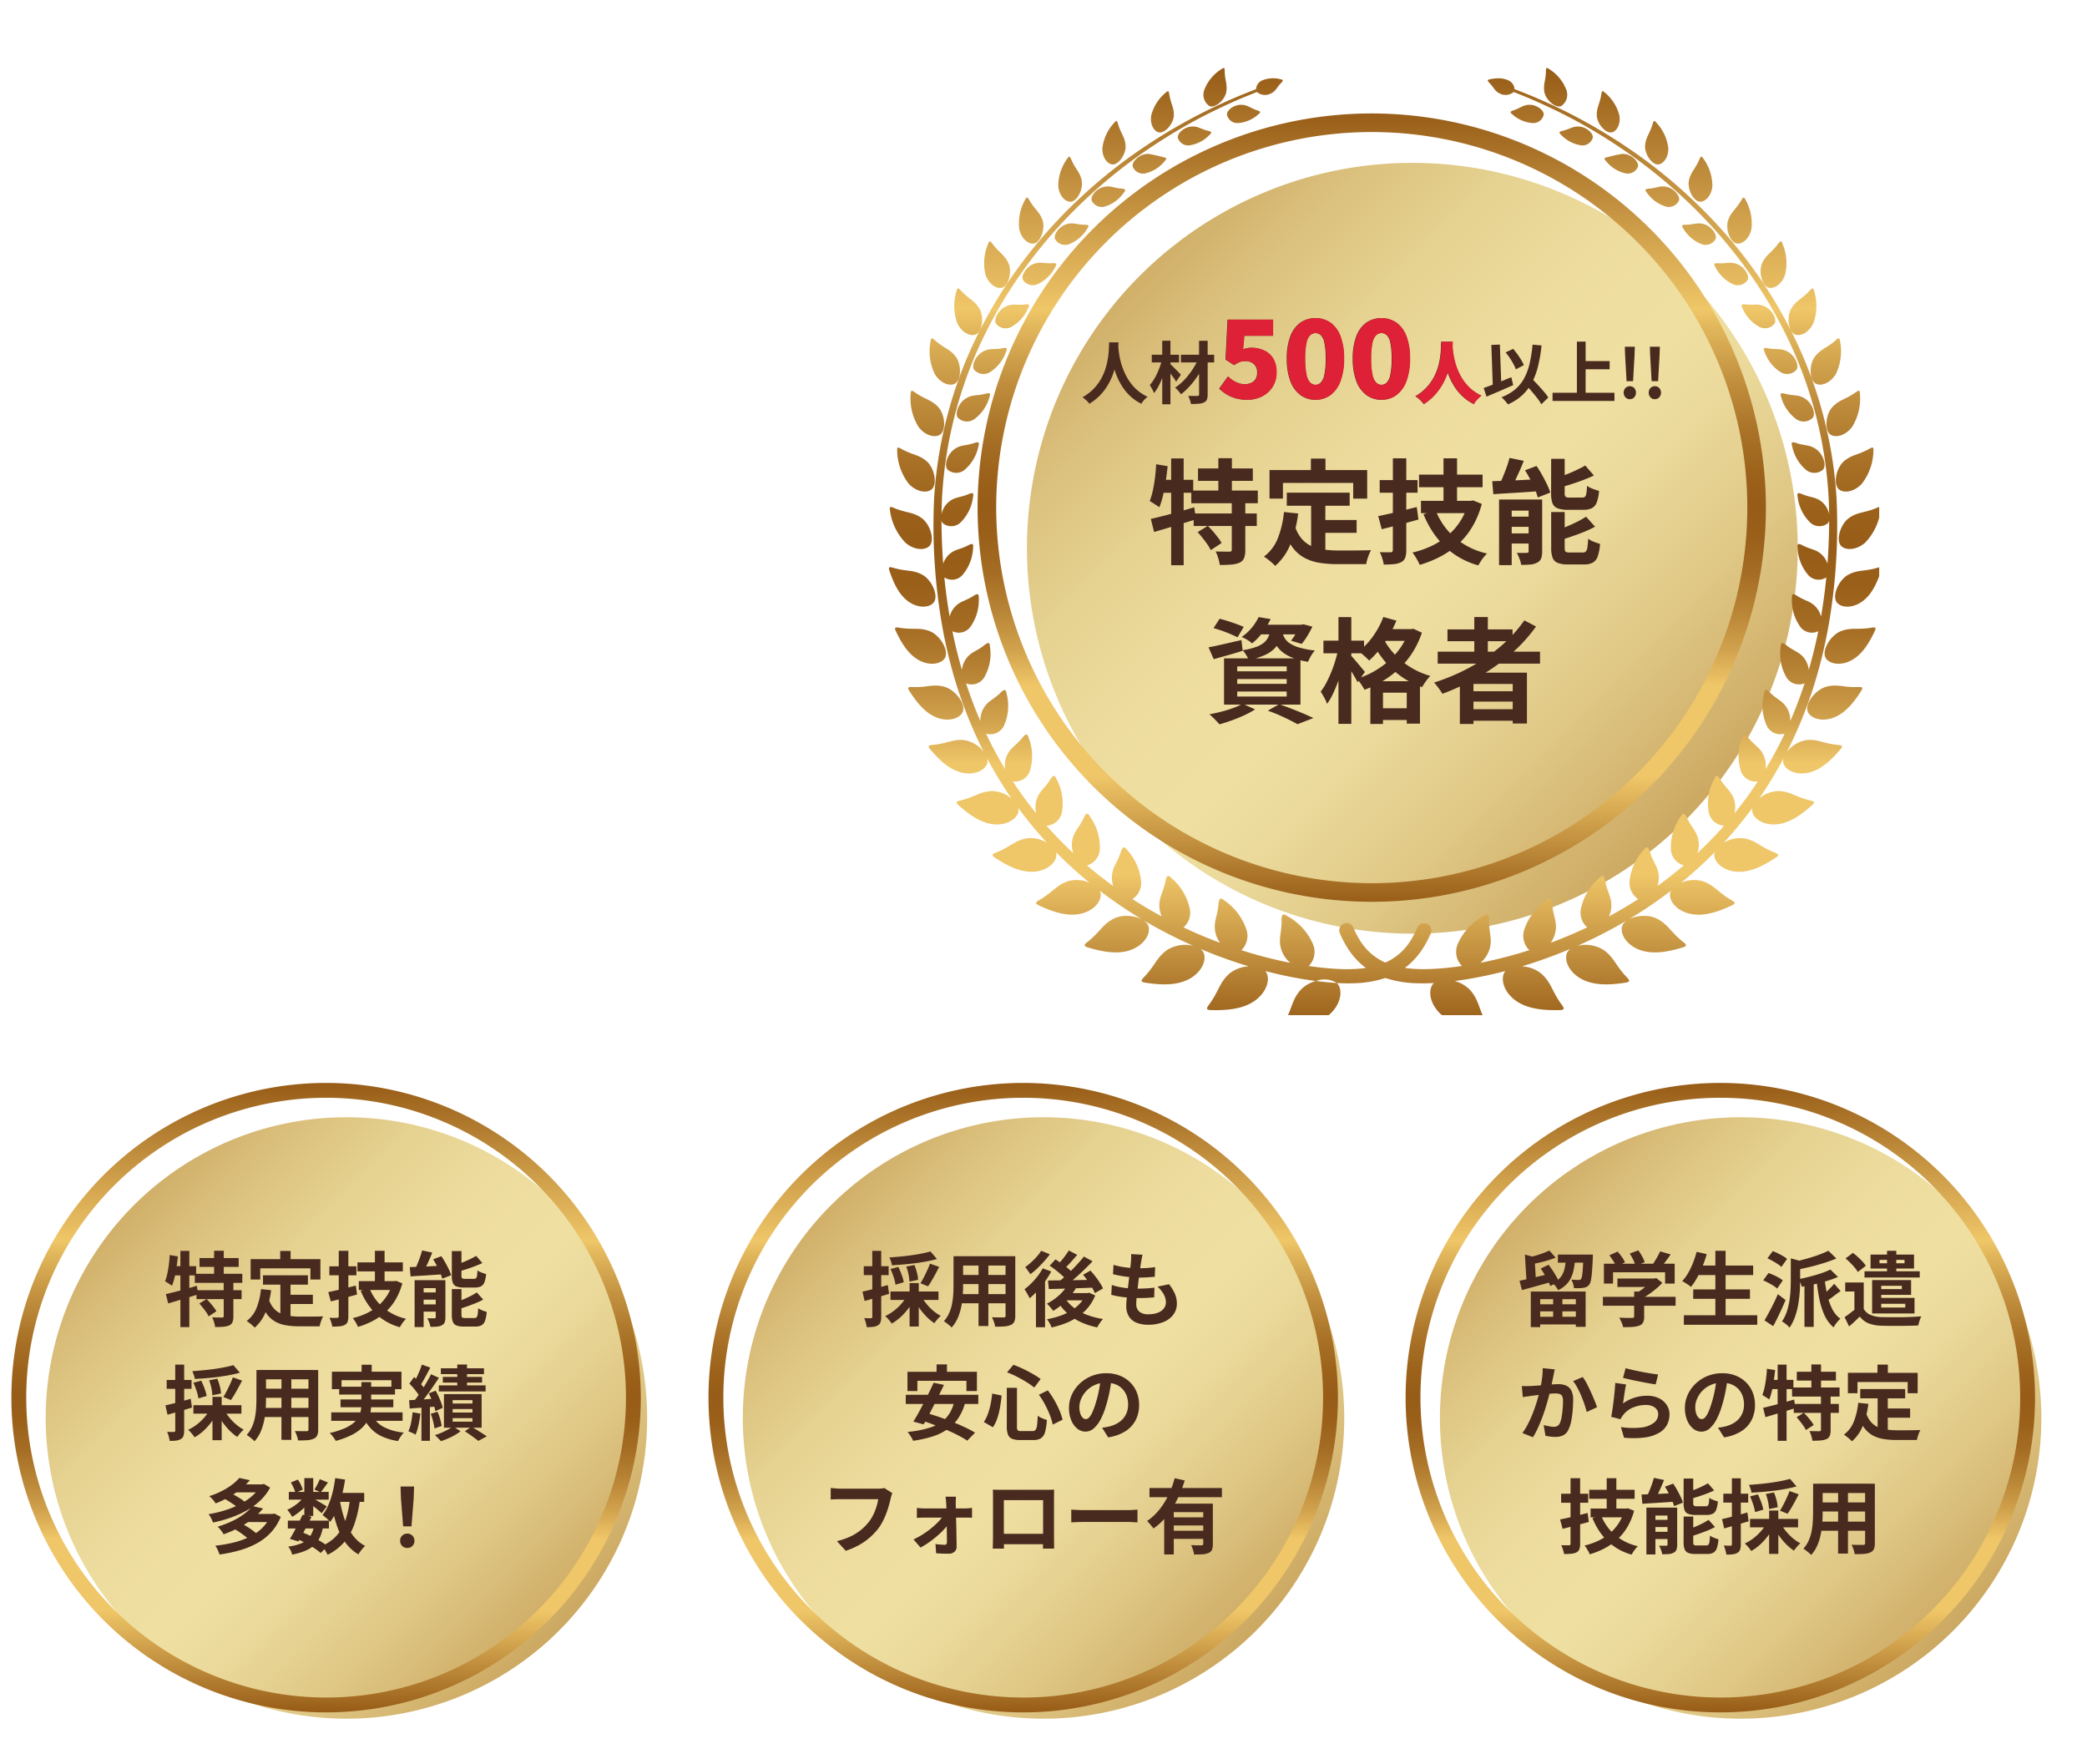
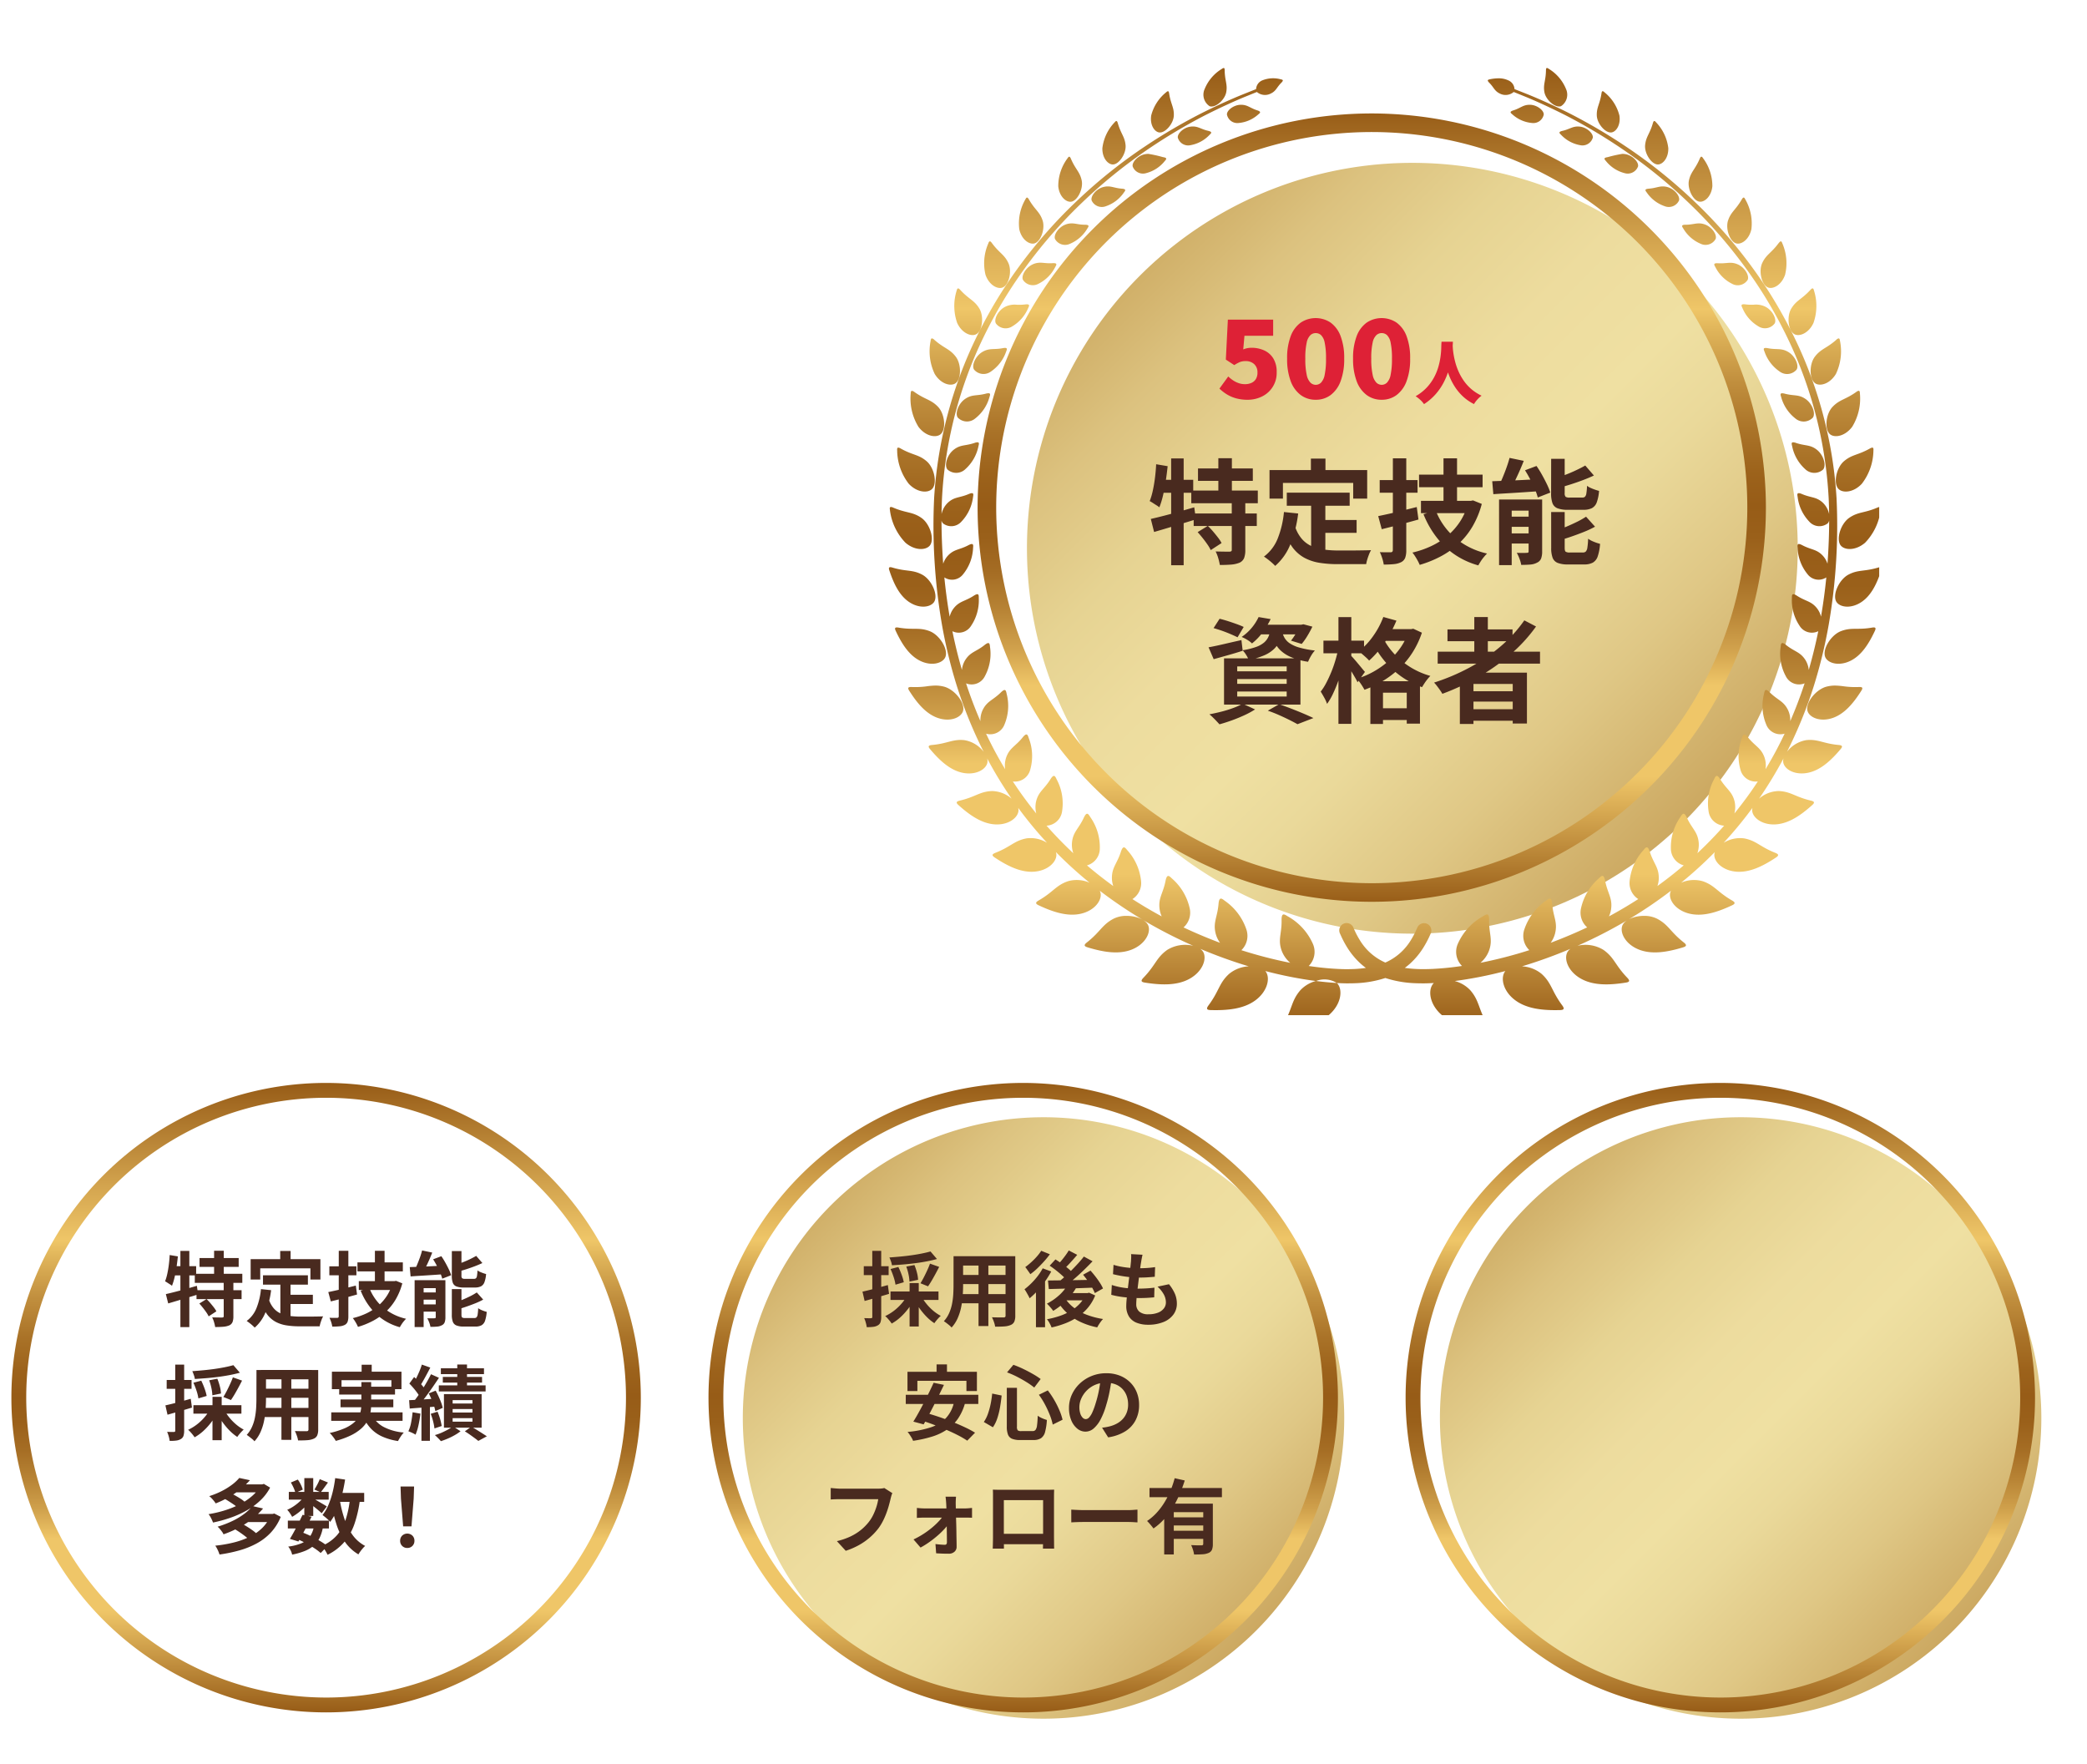
<svg xmlns="http://www.w3.org/2000/svg" width="308.361" height="260.682" viewBox="0 0 308.361 260.682">
  <defs>
    <linearGradient id="linear-gradient" x2="1" y2="1" gradientUnits="objectBoundingBox">
      <stop offset="0" stop-color="#b58334" />
      <stop offset="0.034" stop-color="#bc8f42" />
      <stop offset="0.129" stop-color="#ceac64" />
      <stop offset="0.225" stop-color="#dcc27f" />
      <stop offset="0.323" stop-color="#e6d392" />
      <stop offset="0.423" stop-color="#eddc9e" />
      <stop offset="0.528" stop-color="#efe0a2" />
      <stop offset="0.601" stop-color="#ead99a" />
      <stop offset="0.712" stop-color="#dfc785" />
      <stop offset="0.847" stop-color="#cdaa63" />
      <stop offset="1" stop-color="#b58334" />
    </linearGradient>
    <filter id="パス_10950" x="0" y="158.319" width="102.361" height="102.363" filterUnits="userSpaceOnUse">
      <feOffset dx="3" dy="3" input="SourceAlpha" />
      <feGaussianBlur stdDeviation="2.25" result="blur" />
      <feFlood flood-opacity="0.161" />
      <feComposite operator="in" in2="blur" />
      <feComposite in="SourceGraphic" />
    </filter>
    <linearGradient id="linear-gradient-2" x1="0.5" x2="0.5" y2="1" gradientUnits="objectBoundingBox">
      <stop offset="0" stop-color="#975c17" />
      <stop offset="0.166" stop-color="#d4a54f" />
      <stop offset="0.25" stop-color="#efc668" />
      <stop offset="0.274" stop-color="#e1b65b" />
      <stop offset="0.341" stop-color="#c18f3e" />
      <stop offset="0.403" stop-color="#aa7328" />
      <stop offset="0.457" stop-color="#9c621b" />
      <stop offset="0.497" stop-color="#975c17" />
      <stop offset="0.538" stop-color="#9a601a" />
      <stop offset="0.583" stop-color="#a56d24" />
      <stop offset="0.63" stop-color="#b88435" />
      <stop offset="0.679" stop-color="#d1a24d" />
      <stop offset="0.724" stop-color="#efc668" />
      <stop offset="0.839" stop-color="#efc668" />
      <stop offset="1" stop-color="#975c17" />
    </linearGradient>
    <filter id="パス_10950-2" x="103" y="158.319" width="102.361" height="102.363" filterUnits="userSpaceOnUse">
      <feOffset dx="3" dy="3" input="SourceAlpha" />
      <feGaussianBlur stdDeviation="2.25" result="blur-2" />
      <feFlood flood-opacity="0.161" />
      <feComposite operator="in" in2="blur-2" />
      <feComposite in="SourceGraphic" />
    </filter>
    <filter id="パス_10950-3" x="206" y="158.319" width="102.361" height="102.363" filterUnits="userSpaceOnUse">
      <feOffset dx="3" dy="3" input="SourceAlpha" />
      <feGaussianBlur stdDeviation="2.25" result="blur-3" />
      <feFlood flood-opacity="0.161" />
      <feComposite operator="in" in2="blur-3" />
      <feComposite in="SourceGraphic" />
    </filter>
    <clipPath id="clip-path">
      <rect id="長方形_5334" data-name="長方形 5334" width="150" height="150" transform="translate(-0.001 0.001)" fill="#fff" stroke="#707070" stroke-width="1" />
    </clipPath>
    <filter id="パス_10950-4" x="138.24" y="10.557" width="140.885" height="140.885" filterUnits="userSpaceOnUse">
      <feOffset dx="6" dy="6" input="SourceAlpha" />
      <feGaussianBlur stdDeviation="4.5" result="blur-4" />
      <feFlood flood-opacity="0.161" />
      <feComposite operator="in" in2="blur-4" />
      <feComposite in="SourceGraphic" />
    </filter>
    <filter id="パス_10956" x="125.348" y="4.049" width="158.668" height="154.011" filterUnits="userSpaceOnUse">
      <feOffset dx="2" dy="2" input="SourceAlpha" />
      <feGaussianBlur stdDeviation="2" result="blur-5" />
      <feFlood flood-opacity="0.161" />
      <feComposite operator="in" in2="blur-5" />
      <feComposite in="SourceGraphic" />
    </filter>
  </defs>
  <g id="グループ_4764" data-name="グループ 4764" transform="translate(-20606.318 -208)">
    <g id="グループ_4760" data-name="グループ 4760" transform="translate(19050.104 186.104)">
      <g id="グループ_3803" data-name="グループ 3803" transform="translate(1557.897 181.896)">
        <g id="グループ_3789" data-name="グループ 3789" transform="translate(0 0)">
          <g transform="matrix(1, 0, 0, 1, -1.68, -160)" filter="url(#パス_10950)">
-             <path id="パス_10950-5" data-name="パス 10950" d="M3,47.432A44.431,44.431,0,1,0,47.43,3,44.43,44.43,0,0,0,3,47.432" transform="translate(0.75 159.07)" fill="url(#linear-gradient)" />
-           </g>
+             </g>
          <path id="パス_10951" data-name="パス 10951" d="M2.193,46.5A44.307,44.307,0,1,1,46.5,90.808,44.358,44.358,0,0,1,2.193,46.5M46.5,0A46.5,46.5,0,1,0,93,46.5,46.553,46.553,0,0,0,46.5,0Z" transform="translate(0 0)" fill="url(#linear-gradient-2)" />
        </g>
      </g>
      <path id="パス_11592" data-name="パス 11592" d="M15.8,4.868h5.784V6.176H15.8ZM15.1,7.2h7.02V8.54H15.1Zm.252,2.424h6.66v1.32h-6.66Zm2.6-5.832H19.38V7.94H17.952Zm1.416,4.6H20.8v5.088a2.334,2.334,0,0,1-.126.852.953.953,0,0,1-.486.492,2.908,2.908,0,0,1-.888.2q-.516.042-1.188.042a5.633,5.633,0,0,0-.168-.72,3.964,3.964,0,0,0-.276-.708q.444.012.876.018t.576.006a.453.453,0,0,0,.2-.048q.054-.036.054-.156Zm-3.6,3.2,1.068-.66a7.919,7.919,0,0,1,.552.588q.276.324.522.642a3.625,3.625,0,0,1,.378.582l-1.14.744a3.943,3.943,0,0,0-.348-.594q-.228-.33-.5-.672T15.768,11.588ZM10.824,10.2q.588-.132,1.338-.324t1.584-.426q.834-.234,1.662-.474l.18,1.272q-1.128.348-2.3.7t-2.118.63Zm2.148-6.384h1.32V15.08h-1.32Zm-1.584.612,1.212.2q-.084.792-.2,1.59t-.288,1.506a8.931,8.931,0,0,1-.384,1.248,2.283,2.283,0,0,0-.3-.216q-.192-.12-.384-.246a3.409,3.409,0,0,0-.336-.2,7.041,7.041,0,0,0,.33-1.116q.138-.636.228-1.35T11.388,4.424Zm.336,1.644H15.3V7.436H11.448ZM25.176,7.424h6.636V8.8H25.176ZM28.5,10.3h4.044V11.66H28.5Zm-.756-2.076h1.5v5.8l-1.5-.18ZM24.876,9.464l1.5.156a12.962,12.962,0,0,1-.816,3.24,5.932,5.932,0,0,1-1.608,2.292,4.584,4.584,0,0,0-.336-.324q-.216-.192-.45-.372t-.4-.288a4.4,4.4,0,0,0,1.464-1.938A10.06,10.06,0,0,0,24.876,9.464Zm1.164,1.512a3.838,3.838,0,0,0,.726,1.326,2.949,2.949,0,0,0,1.044.768,4.908,4.908,0,0,0,1.3.354,11.171,11.171,0,0,0,1.5.1h1.254q.4,0,.822-.006l.78-.012q.36-.006.6-.018a3,3,0,0,0-.21.438q-.1.258-.186.534a3.765,3.765,0,0,0-.12.5H30.54a11.87,11.87,0,0,1-1.92-.144,5.021,5.021,0,0,1-1.578-.522,3.935,3.935,0,0,1-1.248-1.086,6.321,6.321,0,0,1-.93-1.848Zm1.68-7.152h1.536V6.008H27.72ZM23.352,5.036H33.66V8.048H32.184V6.392H24.768V8.048H23.352Zm15.78.48H45.84V6.848H39.132Zm.2,2.772h5.136v1.3H39.336ZM41.712,3.8H43.14V9H41.712ZM40.9,9.32a7.284,7.284,0,0,0,2.016,2.85,7.882,7.882,0,0,0,3.4,1.674q-.156.156-.336.372a4.474,4.474,0,0,0-.33.45q-.15.234-.258.426a8.356,8.356,0,0,1-3.558-2,9.928,9.928,0,0,1-2.226-3.4Zm3.42-1.032h.276l.24-.048.924.372a9.514,9.514,0,0,1-.978,2.376,8.014,8.014,0,0,1-1.464,1.824,9,9,0,0,1-1.884,1.332,11.777,11.777,0,0,1-2.226.9,4.323,4.323,0,0,0-.2-.426q-.132-.246-.282-.48a3.7,3.7,0,0,0-.282-.39,9.936,9.936,0,0,0,2.034-.708,7.764,7.764,0,0,0,1.722-1.116,6.813,6.813,0,0,0,1.314-1.518,6.49,6.49,0,0,0,.81-1.89ZM34.824,9.9q.528-.108,1.2-.258t1.41-.336l1.458-.366.18,1.32q-.984.276-2.01.546t-1.866.474Zm.156-3.8h4V7.424h-4ZM36.372,3.8h1.416v9.684a2.308,2.308,0,0,1-.114.81.883.883,0,0,1-.426.462,2.1,2.1,0,0,1-.744.2,10.414,10.414,0,0,1-1.092.048,3.871,3.871,0,0,0-.156-.654A5.115,5.115,0,0,0,35,13.7q.36.012.69.012h.45q.228,0,.228-.24Zm12.312-.048,1.5.312q-.216.552-.462,1.11T49.23,6.23q-.246.5-.474.882L47.5,6.788a9.377,9.377,0,0,0,.45-.936q.222-.528.42-1.08T48.684,3.752ZM46.86,6.212l1.488-.054q.84-.03,1.764-.078T51.972,6l-.012,1.26-1.776.12q-.888.06-1.7.108t-1.5.1Zm.72,1.932h3.8V9.32H48.912v5.748H47.58Zm3.12,0h1.428v5.472a2.142,2.142,0,0,1-.108.75.813.813,0,0,1-.42.438,1.768,1.768,0,0,1-.72.2q-.42.036-.96.036a3.533,3.533,0,0,0-.186-.654,4.353,4.353,0,0,0-.282-.618q.324.012.636.012t.42-.012a.232.232,0,0,0,.156-.036.208.208,0,0,0,.036-.144ZM48.18,9.956h3.336v1.068H48.18Zm0,1.764h3.336v1.068H48.18Zm4.9-7.872H54.5V7.46a.552.552,0,0,0,.1.4.726.726,0,0,0,.432.084h1.32a.427.427,0,0,0,.3-.09.665.665,0,0,0,.144-.36,6.65,6.65,0,0,0,.072-.8,1.6,1.6,0,0,0,.372.222q.228.1.468.186t.432.132a4.466,4.466,0,0,1-.246,1.212,1.114,1.114,0,0,1-.51.606,1.968,1.968,0,0,1-.9.174H54.84a2.906,2.906,0,0,1-1.092-.162.924.924,0,0,1-.528-.54,3.049,3.049,0,0,1-.144-1.05Zm3.6.708.912,1.056q-.54.252-1.158.486t-1.254.438q-.636.2-1.236.36a2.966,2.966,0,0,0-.174-.492q-.126-.288-.234-.492.552-.18,1.128-.4t1.1-.474Q56.28,4.784,56.676,4.556Zm-3.6,4.908H54.5v3.78q0,.324.1.408a.788.788,0,0,0,.45.084h1.356a.44.44,0,0,0,.324-.108.806.806,0,0,0,.162-.42,7.607,7.607,0,0,0,.078-.924,2.756,2.756,0,0,0,.6.318,5.119,5.119,0,0,0,.66.222,5.266,5.266,0,0,1-.246,1.314,1.194,1.194,0,0,1-.516.666,1.876,1.876,0,0,1-.918.192H54.84a2.866,2.866,0,0,1-1.08-.162.946.946,0,0,1-.534-.54,2.893,2.893,0,0,1-.15-1.038Zm3.684.492.948,1.056a10.264,10.264,0,0,1-1.188.558q-.648.258-1.308.486t-1.3.408a3.318,3.318,0,0,0-.174-.5,4.261,4.261,0,0,0-.246-.5q.588-.192,1.188-.444t1.14-.522A8.756,8.756,0,0,0,56.76,9.956Zm-6.444-4.9L51.528,4.6q.3.432.582.936t.516.99a6.23,6.23,0,0,1,.354.882l-1.32.516a5.954,5.954,0,0,0-.306-.876q-.21-.492-.48-1.014T50.316,5.06ZM20.8,20.7l.96,1.116q-.7.192-1.512.348t-1.692.27q-.876.114-1.752.186t-1.7.12a2.6,2.6,0,0,0-.144-.582,6,6,0,0,0-.228-.57q.816-.06,1.65-.138t1.638-.192q.8-.114,1.518-.258T20.8,20.7Zm-5.9,2.592,1.152-.3a10.614,10.614,0,0,1,.492,1.164,7.193,7.193,0,0,1,.312,1.092l-1.224.36a6.541,6.541,0,0,0-.27-1.11A11.014,11.014,0,0,0,14.892,23.288Zm2.328-.36,1.2-.228a8.107,8.107,0,0,1,.372,1.128,4.912,4.912,0,0,1,.168,1.056l-1.272.264a6.384,6.384,0,0,0-.138-1.056A7.48,7.48,0,0,0,17.22,22.928Zm3.5-.432,1.356.48q-.264.516-.546,1.038t-.564,1q-.282.474-.534.834L19.32,25.4q.24-.384.5-.888t.5-1.032Q20.568,22.952,20.724,22.5Zm-5.832,4.116h7.092V27.86H14.892Zm2.82-1.236h1.356v6.408H17.712Zm-.432,1.956,1.116.384a8.542,8.542,0,0,1-.882,1.434,9.3,9.3,0,0,1-1.146,1.26,6.833,6.833,0,0,1-1.3.942,4.6,4.6,0,0,0-.276-.378q-.168-.21-.348-.408a2.654,2.654,0,0,0-.336-.318,6.921,6.921,0,0,0,1.254-.756,7.421,7.421,0,0,0,1.1-1.02A6.179,6.179,0,0,0,17.28,27.332Zm2.208.048a6.953,6.953,0,0,0,.744,1.092,7.511,7.511,0,0,0,.99,1,6.186,6.186,0,0,0,1.1.744,3.856,3.856,0,0,0-.33.318q-.186.2-.348.4a4.021,4.021,0,0,0-.27.366,6.976,6.976,0,0,1-1.14-.942,9.89,9.89,0,0,1-1.026-1.224,9.389,9.389,0,0,1-.81-1.362Zm-8.736-.744q.72-.156,1.722-.42t2.022-.552l.18,1.3q-.924.276-1.866.552t-1.746.5Zm.192-3.756h3.672V24.2H10.944Zm1.26-2.268h1.32v9.744a2.464,2.464,0,0,1-.1.786.857.857,0,0,1-.378.462,1.7,1.7,0,0,1-.666.228,6.134,6.134,0,0,1-1,.048,3.841,3.841,0,0,0-.132-.654,4.555,4.555,0,0,0-.24-.678q.336.012.618.018a3.5,3.5,0,0,0,.39-.006.21.21,0,0,0,.15-.042.232.232,0,0,0,.042-.162Zm12.828.792h7.356v1.38H25.032Zm0,2.772h7.38V25.52h-7.38Zm-.024,2.832H32.46v1.356H25.008Zm-.8-5.6H25.62v4.32q0,.708-.06,1.548a12.937,12.937,0,0,1-.234,1.686,7.834,7.834,0,0,1-.516,1.614,5.021,5.021,0,0,1-.894,1.368,2.043,2.043,0,0,0-.324-.324q-.216-.18-.438-.348T22.776,31a4.391,4.391,0,0,0,.78-1.194,6.434,6.434,0,0,0,.426-1.356,10.532,10.532,0,0,0,.18-1.4q.042-.7.042-1.338Zm7.68,0h1.44v8.772a2.225,2.225,0,0,1-.144.894.978.978,0,0,1-.516.486,2.756,2.756,0,0,1-.924.216q-.564.048-1.392.036a3.443,3.443,0,0,0-.18-.7,5.347,5.347,0,0,0-.288-.684q.348.012.7.018t.618.006h.39a.35.35,0,0,0,.234-.06.3.3,0,0,0,.066-.228Zm-3.984.552h1.452v9.768H27.9Zm11.844-1.332h1.488v1.908H39.744Zm-4.392,1.032H45.636v2.58H44.148v-1.32H36.78v1.32H35.352Zm1.08,2.22h8.244V25.04H36.432Zm-1.176,3.792H45.8v1.248H35.256Zm1.368-1.908h7.8v1.152h-7.8Zm4.584,2.16a4.02,4.02,0,0,0,1.716,1.86,7.728,7.728,0,0,0,3.048.864,4.448,4.448,0,0,0-.462.6,6.481,6.481,0,0,0-.39.66,8.932,8.932,0,0,1-2.364-.678,5.276,5.276,0,0,1-1.686-1.212A6.322,6.322,0,0,1,39.924,28.2Zm-1.5-4.728H41.16v3.336a6.291,6.291,0,0,1-.126,1.248,4.066,4.066,0,0,1-.456,1.206,4.413,4.413,0,0,1-.924,1.11,6.761,6.761,0,0,1-1.506.978,12.638,12.638,0,0,1-2.22.81,2.891,2.891,0,0,0-.234-.378q-.15-.21-.324-.426a2.722,2.722,0,0,0-.342-.36,12.74,12.74,0,0,0,2.094-.648,5.562,5.562,0,0,0,1.356-.78,3.255,3.255,0,0,0,.774-.882,3.139,3.139,0,0,0,.36-.936,4.854,4.854,0,0,0,.1-.966ZM53.88,20.6h1.44v3.84H53.88Zm-2.424.564h6.372v.864H51.456Zm.288,1.272h5.8v.84h-5.8Zm-.588,1.248h6.912v.9H51.156Zm2.04,3.5V27.7h2.928v-.516Zm0,1.344v.516h2.928v-.516Zm0-2.664v.5h2.928v-.5Zm-1.284-.888H57.48v4.956H51.912ZM55,30.476l.96-.684q.4.216.822.48t.81.51q.384.246.66.426l-1.26.684q-.216-.18-.552-.426t-.708-.51Q55.356,30.692,55,30.476Zm-1.752-.744,1.116.732a6.7,6.7,0,0,1-.852.57,9.8,9.8,0,0,1-1.026.51q-.534.228-1.026.384a6.1,6.1,0,0,0-.414-.45q-.258-.258-.474-.45a6.923,6.923,0,0,0,1-.354q.5-.222.948-.468A5.43,5.43,0,0,0,53.244,29.732Zm-4.6-9.12,1.248.444q-.24.468-.5.954t-.516.936q-.252.45-.48.786l-.96-.4q.216-.372.444-.84t.438-.972A9.021,9.021,0,0,0,48.648,20.612ZM50,22.04l1.176.528q-.444.672-.96,1.416t-1.032,1.428q-.516.684-.984,1.2l-.828-.456q.336-.408.7-.918t.72-1.068q.354-.558.666-1.11T50,22.04Zm-3.2,1.38.708-.972q.3.288.624.624t.6.672a2.942,2.942,0,0,1,.408.624l-.768,1.092a4.019,4.019,0,0,0-.39-.648q-.258-.36-.57-.726T46.8,23.42Zm2.868,1.452,1.02-.408q.228.408.438.864t.372.894a5.533,5.533,0,0,1,.234.786l-1.092.48a5.551,5.551,0,0,0-.21-.8q-.15-.45-.348-.924T49.668,24.872Zm-2.9,1q.8-.036,1.9-.1t2.22-.138L50.9,26.8q-1.068.1-2.13.168t-1.914.144Zm3.192,2.016,1.008-.312a9.321,9.321,0,0,1,.612,2.112l-1.068.36a8.083,8.083,0,0,0-.2-1.05A8.234,8.234,0,0,0,49.956,27.884Zm-2.676-.228,1.152.2a15.822,15.822,0,0,1-.282,1.7,7.781,7.781,0,0,1-.438,1.41,2.516,2.516,0,0,0-.312-.18q-.192-.1-.4-.186t-.348-.138a5.15,5.15,0,0,0,.408-1.3Q47.208,28.412,47.28,27.656Zm1.308-1.14h1.248V31.88H48.588Zm-29.2,13.872.96-.8q.372.168.78.4t.774.468a4.292,4.292,0,0,1,.594.456l-1.008.888a4.353,4.353,0,0,0-.576-.468q-.36-.252-.756-.5A7.612,7.612,0,0,0,19.392,40.388ZM24.8,38.312h.264l.24-.072.924.552a7.419,7.419,0,0,1-1.476,1.926,10.114,10.114,0,0,1-2.022,1.47,15.071,15.071,0,0,1-2.382,1.062,19.833,19.833,0,0,1-2.556.7,5.288,5.288,0,0,0-.282-.642,3.121,3.121,0,0,0-.378-.594,16.951,16.951,0,0,0,2.388-.558,13.916,13.916,0,0,0,2.208-.894,9,9,0,0,0,1.824-1.218,5.529,5.529,0,0,0,1.248-1.53Zm-3.8,0h4.128v1.176H21Zm.672-.948,1.572.336a11.929,11.929,0,0,1-2.154,1.9,14.774,14.774,0,0,1-2.9,1.524q-.108-.168-.27-.372t-.348-.4a2.374,2.374,0,0,0-.342-.3,12,12,0,0,0,1.908-.78,10.254,10.254,0,0,0,1.488-.93A6.385,6.385,0,0,0,21.672,37.364Zm-.648,7.572,1.044-.816q.372.2.78.456t.78.522a5.065,5.065,0,0,1,.6.5l-1.116.888a4.323,4.323,0,0,0-.558-.5q-.354-.276-.756-.552T21.024,44.936Zm5.292-2.256H26.6l.252-.06.948.492a7.549,7.549,0,0,1-1.446,2.3,8.2,8.2,0,0,1-2.076,1.608,12.345,12.345,0,0,1-2.58,1.044,21.914,21.914,0,0,1-2.946.612,4.775,4.775,0,0,0-.264-.672,4.09,4.09,0,0,0-.36-.636,19.141,19.141,0,0,0,2.724-.468,11.805,11.805,0,0,0,2.376-.858,7,7,0,0,0,1.866-1.32,5.544,5.544,0,0,0,1.218-1.842Zm-3.54,0H26.7v1.2H22.776Zm.84-1.164,1.572.36a11.451,11.451,0,0,1-2.418,2.142,15.62,15.62,0,0,1-3.426,1.674,1.776,1.776,0,0,0-.228-.39q-.156-.21-.324-.414a2.057,2.057,0,0,0-.324-.324,15.109,15.109,0,0,0,2.25-.87,10.154,10.154,0,0,0,1.716-1.044A6.715,6.715,0,0,0,23.616,41.516Zm5.232,2.148H34.92v1.164H28.848Zm.144-4.236h5.892v1.14H28.992Zm2.028,3.384,1.332.276q-.3.624-.642,1.284t-.678,1.278q-.336.618-.624,1.1l-1.26-.384q.288-.456.618-1.068t.66-1.266Q30.756,43.376,31.02,42.812Zm1.692,1.656,1.332.12a6.186,6.186,0,0,1-.5,1.626,3.581,3.581,0,0,1-.876,1.152,4.722,4.722,0,0,1-1.326.792,10.331,10.331,0,0,1-1.86.534,2.554,2.554,0,0,0-.228-.636,2.866,2.866,0,0,0-.348-.552,7.408,7.408,0,0,0,1.962-.492,2.883,2.883,0,0,0,1.218-.948A3.878,3.878,0,0,0,32.712,44.468Zm.852-6.924,1.212.492-.57.786q-.282.39-.51.666l-.924-.408q.2-.312.432-.75A7.473,7.473,0,0,0,33.564,37.544Zm-2.28-.156H32.6V42.98h-1.32Zm-1.992.648,1.032-.432a5.228,5.228,0,0,1,.444.756,4.262,4.262,0,0,1,.288.732l-1.1.48a3.541,3.541,0,0,0-.252-.744A7.308,7.308,0,0,0,29.292,38.036Zm2.028,1.956.924.564a5.419,5.419,0,0,1-.75.96,9.919,9.919,0,0,1-.984.894,8.238,8.238,0,0,1-1.026.7,6.02,6.02,0,0,0-.33-.54,3.406,3.406,0,0,0-.4-.5,5.883,5.883,0,0,0,.972-.534,7.085,7.085,0,0,0,.918-.732A4.071,4.071,0,0,0,31.32,39.992Zm1.164.348q.168.084.462.252l.636.366q.342.2.624.366t.4.252l-.756,1q-.168-.156-.432-.384t-.564-.468q-.3-.24-.576-.456t-.48-.348Zm3.228-.768h4.416V40.9H35.712Zm.132-2.184,1.464.216Q37.116,38.84,36.816,40a14.37,14.37,0,0,1-.726,2.136,8.369,8.369,0,0,1-.99,1.722,2.761,2.761,0,0,0-.312-.336q-.2-.192-.432-.378t-.384-.306a6.239,6.239,0,0,0,.87-1.482,12.374,12.374,0,0,0,.618-1.872A17.455,17.455,0,0,0,35.844,37.388Zm2.184,3,1.476.144a17.888,17.888,0,0,1-.81,3.612,8.359,8.359,0,0,1-1.506,2.688,7.731,7.731,0,0,1-2.472,1.884,4.3,4.3,0,0,0-.216-.42q-.144-.252-.312-.5a2.754,2.754,0,0,0-.312-.39,6.229,6.229,0,0,0,2.214-1.56,6.662,6.662,0,0,0,1.3-2.322A14.532,14.532,0,0,0,38.028,40.388Zm-1.5.252a17.81,17.81,0,0,0,.708,2.844,8.6,8.6,0,0,0,1.2,2.34,5.372,5.372,0,0,0,1.836,1.584,3.271,3.271,0,0,0-.348.354q-.192.222-.366.462a4.562,4.562,0,0,0-.282.432,6.308,6.308,0,0,1-2-1.86,9.956,9.956,0,0,1-1.266-2.646,23.861,23.861,0,0,1-.78-3.294ZM30.2,46.376l.768-.972a14.879,14.879,0,0,1,1.41.612q.7.348,1.308.714a8.6,8.6,0,0,1,1.014.7L33.7,48.452a7.871,7.871,0,0,0-.936-.708q-.564-.372-1.224-.726T30.2,46.376Zm15.684-1.86-.324-4.1-.06-1.788H47.5l-.06,1.788-.324,4.1Zm.612,3.192a1.026,1.026,0,0,1-1.056-1.056,1.04,1.04,0,0,1,.3-.768,1.1,1.1,0,0,1,1.512,0,1.04,1.04,0,0,1,.3.768A1.026,1.026,0,0,1,46.5,47.708Z" transform="translate(1569.896 202.896)" fill="#492a1f" />
    </g>
    <g id="グループ_4761" data-name="グループ 4761" transform="translate(19153.104 186.104)">
      <g id="グループ_3802" data-name="グループ 3802" transform="translate(1557.897 181.896)">
        <g id="グループ_3789-2" data-name="グループ 3789" transform="translate(0 0)">
          <g transform="matrix(1, 0, 0, 1, -104.68, -160)" filter="url(#パス_10950-2)">
            <path id="パス_10950-6" data-name="パス 10950" d="M3,47.432A44.431,44.431,0,1,0,47.43,3,44.43,44.43,0,0,0,3,47.432" transform="translate(103.75 159.07)" fill="url(#linear-gradient)" />
          </g>
-           <path id="パス_10951-2" data-name="パス 10951" d="M2.193,46.5A44.307,44.307,0,1,1,46.5,90.808,44.358,44.358,0,0,1,2.193,46.5M46.5,0A46.5,46.5,0,1,0,93,46.5,46.553,46.553,0,0,0,46.5,0Z" transform="translate(0 0)" fill="url(#linear-gradient-2)" />
+           <path id="パス_10951-2" data-name="パス 10951" d="M2.193,46.5A44.307,44.307,0,1,1,46.5,90.808,44.358,44.358,0,0,1,2.193,46.5M46.5,0A46.5,46.5,0,1,0,93,46.5,46.553,46.553,0,0,0,46.5,0" transform="translate(0 0)" fill="url(#linear-gradient-2)" />
        </g>
      </g>
      <path id="パス_11593" data-name="パス 11593" d="M20.8,3.9l.96,1.116q-.7.192-1.512.348t-1.692.27q-.876.114-1.752.186t-1.7.12a2.6,2.6,0,0,0-.144-.582,6,6,0,0,0-.228-.57q.816-.06,1.65-.138t1.638-.192q.8-.114,1.518-.258T20.8,3.9Zm-5.9,2.592,1.152-.3a10.614,10.614,0,0,1,.492,1.164,7.193,7.193,0,0,1,.312,1.092l-1.224.36a6.541,6.541,0,0,0-.27-1.11A11.014,11.014,0,0,0,14.892,6.488Zm2.328-.36,1.2-.228a8.107,8.107,0,0,1,.372,1.128,4.912,4.912,0,0,1,.168,1.056l-1.272.264a6.384,6.384,0,0,0-.138-1.056A7.48,7.48,0,0,0,17.22,6.128Zm3.5-.432,1.356.48q-.264.516-.546,1.038t-.564,1q-.282.474-.534.834L19.32,8.6q.24-.384.5-.888t.5-1.032Q20.568,6.152,20.724,5.7ZM14.892,9.812h7.092V11.06H14.892Zm2.82-1.236h1.356v6.408H17.712Zm-.432,1.956,1.116.384a8.542,8.542,0,0,1-.882,1.434,9.305,9.305,0,0,1-1.146,1.26,6.833,6.833,0,0,1-1.3.942,4.6,4.6,0,0,0-.276-.378q-.168-.21-.348-.408a2.654,2.654,0,0,0-.336-.318,6.921,6.921,0,0,0,1.254-.756,7.421,7.421,0,0,0,1.1-1.02A6.179,6.179,0,0,0,17.28,10.532Zm2.208.048a6.953,6.953,0,0,0,.744,1.092,7.511,7.511,0,0,0,.99,1,6.186,6.186,0,0,0,1.1.744,3.856,3.856,0,0,0-.33.318q-.186.2-.348.4a4.021,4.021,0,0,0-.27.366,6.976,6.976,0,0,1-1.14-.942,9.89,9.89,0,0,1-1.026-1.224,9.389,9.389,0,0,1-.81-1.362Zm-8.736-.744q.72-.156,1.722-.42T14.5,8.864l.18,1.3q-.924.276-1.866.552t-1.746.5Zm.192-3.756h3.672V7.4H10.944ZM12.2,3.812h1.32v9.744a2.464,2.464,0,0,1-.1.786.857.857,0,0,1-.378.462,1.7,1.7,0,0,1-.666.228,6.134,6.134,0,0,1-1,.048,3.841,3.841,0,0,0-.132-.654,4.555,4.555,0,0,0-.24-.678q.336.012.618.018a3.5,3.5,0,0,0,.39-.006.21.21,0,0,0,.15-.042.232.232,0,0,0,.042-.162ZM25.032,4.6h7.356v1.38H25.032Zm0,2.772h7.38V8.72h-7.38Zm-.024,2.832H32.46v1.356H25.008Zm-.8-5.6H25.62v4.32q0,.708-.06,1.548a12.937,12.937,0,0,1-.234,1.686,7.834,7.834,0,0,1-.516,1.614,5.021,5.021,0,0,1-.894,1.368,2.043,2.043,0,0,0-.324-.324q-.216-.18-.438-.348t-.378-.264a4.391,4.391,0,0,0,.78-1.194,6.434,6.434,0,0,0,.426-1.356,10.532,10.532,0,0,0,.18-1.4q.042-.7.042-1.338Zm7.68,0h1.44v8.772a2.225,2.225,0,0,1-.144.894.978.978,0,0,1-.516.486,2.756,2.756,0,0,1-.924.216q-.564.048-1.392.036a3.443,3.443,0,0,0-.18-.7,5.347,5.347,0,0,0-.288-.684q.348.012.7.018t.618.006h.39a.35.35,0,0,0,.234-.06.3.3,0,0,0,.066-.228ZM27.9,5.156h1.452v9.768H27.9ZM41.076,8.792,42.36,9.2a8.347,8.347,0,0,1-.936,1.35,9.9,9.9,0,0,1-1.194,1.194,10.1,10.1,0,0,1-1.3.936,3.617,3.617,0,0,0-.252-.336q-.168-.2-.354-.408T38,11.612a8.077,8.077,0,0,0,1.764-1.206A6.081,6.081,0,0,0,41.076,8.792Zm.156-5.04L42.48,4.4q-.48.564-1,1.134a12.591,12.591,0,0,1-.948.954l-.984-.564q.276-.288.588-.66t.6-.768Q41.028,4.1,41.232,3.752Zm2.232.9,1.284.7q-.636.672-1.38,1.386t-1.5,1.356q-.756.642-1.428,1.122l-.96-.624q.5-.384,1.044-.858T41.6,6.722q.534-.534,1.014-1.062T43.464,4.652ZM38.412,6l.852-.924q.444.276.93.618t.918.7a4.752,4.752,0,0,1,.684.666L40.872,8.1a5.283,5.283,0,0,0-.654-.684q-.414-.372-.888-.744T38.412,6ZM43.344,7.34l1.1-.612q.36.4.72.864t.66.93a5.993,5.993,0,0,1,.468.846l-1.212.684a6.091,6.091,0,0,0-.42-.846q-.276-.474-.624-.966T43.344,7.34Zm-5.184.852q.876-.012,2.016-.024t2.418-.036l2.55-.048L45.1,9.236q-1.212.048-2.442.09T40.3,9.4l-2.016.054Zm2.5,2.58a5.508,5.508,0,0,0,1.32,1.434,7.484,7.484,0,0,0,1.914,1.05,11.822,11.822,0,0,0,2.406.624,3.474,3.474,0,0,0-.318.372q-.162.216-.306.444t-.24.42a10.7,10.7,0,0,1-2.49-.81,7.9,7.9,0,0,1-1.98-1.326A7.613,7.613,0,0,1,39.5,11.132Zm.3-.72h3.228V11.12H40.008Zm2.772,0h.264l.24-.06.9.408a6.714,6.714,0,0,1-1.05,1.782,7.219,7.219,0,0,1-1.482,1.35,9.158,9.158,0,0,1-1.83.966,13.686,13.686,0,0,1-2.082.63,4.862,4.862,0,0,0-.294-.63,3.11,3.11,0,0,0-.39-.582,13.254,13.254,0,0,0,1.884-.486,8.424,8.424,0,0,0,1.662-.768,6.027,6.027,0,0,0,1.32-1.068,4.421,4.421,0,0,0,.858-1.35ZM37.38,6.392l1.26.468a13.233,13.233,0,0,1-.906,1.452,15.081,15.081,0,0,1-1.11,1.38,10.952,10.952,0,0,1-1.176,1.128,3.579,3.579,0,0,0-.2-.408q-.138-.252-.288-.51a3.955,3.955,0,0,0-.27-.414A10.573,10.573,0,0,0,36.63,7.55,8.249,8.249,0,0,0,37.38,6.392ZM37.164,3.8l1.272.516a12.616,12.616,0,0,1-.858,1.056q-.486.54-1,1.032a9.434,9.434,0,0,1-1.02.852q-.1-.144-.234-.336t-.276-.39a3.337,3.337,0,0,0-.246-.318,10.288,10.288,0,0,0,.882-.72,10.533,10.533,0,0,0,.84-.852A6.931,6.931,0,0,0,37.164,3.8Zm-.78,5.184L37.608,7.76l.12.048v7.284H36.384Zm15.744-4.6q-.072.324-.12.576t-.084.492q-.048.252-.114.726T51.666,7.25q-.078.594-.156,1.236T51.36,9.74q-.072.612-.114,1.116t-.042.8a1.419,1.419,0,0,0,.45,1.134,1.993,1.993,0,0,0,1.338.39,3.772,3.772,0,0,0,1.416-.234,2.019,2.019,0,0,0,.876-.63,1.434,1.434,0,0,0,.3-.888,2.462,2.462,0,0,0-.318-1.194A4.488,4.488,0,0,0,54.348,9.1l1.692-.36a6.161,6.161,0,0,1,.882,1.434,3.727,3.727,0,0,1,.282,1.446,2.661,2.661,0,0,1-.516,1.608,3.355,3.355,0,0,1-1.47,1.1,5.915,5.915,0,0,1-2.274.4,4.529,4.529,0,0,1-1.668-.288,2.35,2.35,0,0,1-1.14-.912,2.912,2.912,0,0,1-.408-1.62q0-.372.06-.99t.15-1.368q.09-.75.186-1.524T50.3,6.56q.078-.7.126-1.2.024-.42.03-.642a2.96,2.96,0,0,0-.018-.426ZM47.844,5.876a9.762,9.762,0,0,0,1.176.282q.636.114,1.308.168T51.6,6.38q.708,0,1.32-.048t1.068-.12L53.94,7.64q-.54.048-1.08.084t-1.3.036q-.612,0-1.272-.066t-1.308-.18q-.648-.114-1.212-.258Zm-.252,2.976a9.449,9.449,0,0,0,1.314.336,11.651,11.651,0,0,0,1.32.162q.654.042,1.254.042.552,0,1.194-.036t1.218-.108l-.036,1.428q-.5.048-1.032.078t-1.092.03a20.322,20.322,0,0,1-2.3-.126,12.457,12.457,0,0,1-1.92-.354ZM21.7,20.588h1.536v2.2H21.7ZM17.4,21.68H27.66v2.844H26.112V23.012H18.864v1.512H17.4Zm3.864,1.62,1.524.312q-.348.732-.738,1.518T21.264,26.7q-.4.78-.774,1.482t-.7,1.266l-1.524-.408q.348-.552.738-1.254t.792-1.476q.4-.774.78-1.548T21.264,23.3ZM24.3,26.048l1.62.2a7.584,7.584,0,0,1-1.062,2.358,6.322,6.322,0,0,1-1.632,1.614,8.3,8.3,0,0,1-2.2,1.038,18.381,18.381,0,0,1-2.8.618,2.342,2.342,0,0,0-.2-.426q-.144-.246-.306-.486a3.358,3.358,0,0,0-.306-.4A15.34,15.34,0,0,0,20.8,29.9a5.538,5.538,0,0,0,2.3-1.4A4.973,4.973,0,0,0,24.3,26.048Zm-7.152-.972H27.864v1.356H17.148Zm2.016,3.708,1.044-1.008q.876.24,1.866.576t1.968.726q.978.39,1.848.8a13.531,13.531,0,0,1,1.494.8l-1.152,1.176a13.375,13.375,0,0,0-1.392-.81q-.828-.426-1.8-.84t-1.968-.786Q20.076,29.048,19.164,28.784Zm12.912-4.74h1.5v5.724a.874.874,0,0,0,.114.558.847.847,0,0,0,.546.114H35.88a.547.547,0,0,0,.438-.174,1.38,1.38,0,0,0,.222-.666q.072-.492.108-1.428a3.193,3.193,0,0,0,.648.366,5.37,5.37,0,0,0,.7.258,8.465,8.465,0,0,1-.264,1.77,1.591,1.591,0,0,1-.6.924,2.053,2.053,0,0,1-1.14.27H34.044a3.068,3.068,0,0,1-1.194-.186,1.1,1.1,0,0,1-.6-.618,3.268,3.268,0,0,1-.174-1.188Zm.036-2.28.936-1.116a13.934,13.934,0,0,1,1.464.612q.744.36,1.416.744a11.16,11.16,0,0,1,1.152.744l-.948,1.26A10.719,10.719,0,0,0,35,23.21q-.666-.414-1.416-.8A13.213,13.213,0,0,0,32.112,21.764Zm-2.2,3.132,1.4.288q-.084.828-.228,1.692a11.27,11.27,0,0,1-.4,1.638,5.193,5.193,0,0,1-.66,1.362l-1.344-.78a5.008,5.008,0,0,0,.6-1.188,10.484,10.484,0,0,0,.4-1.44A14.3,14.3,0,0,0,29.916,24.9Zm6.9.18,1.32-.648a12.349,12.349,0,0,1,.96,1.428,13.533,13.533,0,0,1,.762,1.524,8.585,8.585,0,0,1,.462,1.38l-1.452.72a8.343,8.343,0,0,0-.42-1.386,14.639,14.639,0,0,0-.72-1.566A11.218,11.218,0,0,0,36.816,25.076Zm10.776-2.5q-.12.912-.312,1.944a18.911,18.911,0,0,1-.516,2.088,10.726,10.726,0,0,1-.816,2.088,4.577,4.577,0,0,1-1.026,1.35,1.843,1.843,0,0,1-1.218.474,1.9,1.9,0,0,1-1.218-.45,3.074,3.074,0,0,1-.888-1.242,4.644,4.644,0,0,1-.33-1.8,4.7,4.7,0,0,1,.42-1.968,5.236,5.236,0,0,1,1.17-1.638A5.547,5.547,0,0,1,44.61,22.3a5.688,5.688,0,0,1,2.166-.408,5.34,5.34,0,0,1,2.01.36,4.524,4.524,0,0,1,1.53,1,4.323,4.323,0,0,1,.972,1.488,4.959,4.959,0,0,1,.336,1.836,4.832,4.832,0,0,1-.516,2.256,4.265,4.265,0,0,1-1.53,1.644,6.561,6.561,0,0,1-2.526.888l-.9-1.428q.348-.036.612-.084t.5-.108a4.567,4.567,0,0,0,1.074-.414,3.352,3.352,0,0,0,.87-.672,2.94,2.94,0,0,0,.582-.942A3.251,3.251,0,0,0,50,26.528a3.733,3.733,0,0,0-.216-1.3,2.918,2.918,0,0,0-.636-1.026,2.8,2.8,0,0,0-1.02-.672,3.78,3.78,0,0,0-1.38-.234,3.888,3.888,0,0,0-2.928,1.224,3.872,3.872,0,0,0-.762,1.164,3.11,3.11,0,0,0-.258,1.188,3,3,0,0,0,.144,1,1.517,1.517,0,0,0,.354.6.648.648,0,0,0,.45.2.7.7,0,0,0,.5-.258,2.878,2.878,0,0,0,.486-.786,10.634,10.634,0,0,0,.48-1.332,16.389,16.389,0,0,0,.468-1.848,18.806,18.806,0,0,0,.276-1.92ZM15.168,39.608a2.3,2.3,0,0,0-.15.4q-.066.234-.114.438-.1.432-.252.984t-.372,1.14a10.6,10.6,0,0,1-.51,1.164,7.739,7.739,0,0,1-.666,1.08,9.173,9.173,0,0,1-1.26,1.338,9.454,9.454,0,0,1-1.608,1.128,10.878,10.878,0,0,1-1.956.846L6.972,46.7a10.108,10.108,0,0,0,2.058-.714,7.7,7.7,0,0,0,1.518-.96,7.43,7.43,0,0,0,1.128-1.146,5.87,5.87,0,0,0,.678-1.092,8.709,8.709,0,0,0,.468-1.188,7.2,7.2,0,0,0,.258-1.1H7.488q-.408,0-.8.012t-.63.036V38.852q.192.012.444.036t.528.042q.276.018.468.018h5.544q.18,0,.444-.018a2.637,2.637,0,0,0,.492-.078Zm9.408.528q-.024.216-.036.486t-.012.51q.012.4.018.888t.024,1.044q.018.552.036,1.134t.024,1.158q.006.576.018,1.122T24.66,47.5a.946.946,0,0,1-.312.762,1.219,1.219,0,0,1-.852.294q-.288,0-.618-.006t-.654-.024l-.588-.03-.1-1.368q.372.048.756.078t.624.03a.281.281,0,0,0,.24-.1.454.454,0,0,0,.072-.276q0-.336-.006-.786t-.012-.96q-.006-.51-.012-1.044t-.018-1.062q-.012-.528-.024-1.008t-.036-.876q-.012-.216-.036-.486t-.06-.51Zm-5.784,1.656q.216.024.534.048t.558.024h6.072q.228,0,.528-.03t.456-.042v1.452q-.216-.012-.474-.018t-.45-.006h-6.1q-.252,0-.558.012t-.57.036Zm-.5,4.656a12.319,12.319,0,0,0,1.416-.78,12.791,12.791,0,0,0,1.3-.948,10.908,10.908,0,0,0,1.068-1.008,5.076,5.076,0,0,0,.7-.936l.78.012.024,1.164a5.428,5.428,0,0,1-.69.918,12.106,12.106,0,0,1-1.044,1.014,15.455,15.455,0,0,1-1.242.972,12.589,12.589,0,0,1-1.272.792Zm11.724-7.356q.372.012.7.018t.57.006h6.6q.228,0,.546-.006t.642-.018q-.012.276-.018.582t-.006.582v5.88q0,.18.006.45t.006.54q0,.27.006.468t.006.21H37.416q0-.024.006-.294t.012-.642q.006-.372.006-.7V40.64h-5.8v6.018q0,.27.006.522t.006.426v.2H30q0-.024.006-.2t.012-.444q.006-.264.012-.54t.006-.492v-6.45Q30.036,39.344,30.012,39.092ZM38.04,45.62v1.536H30.828V45.62ZM41.6,42.044l.552.03q.336.018.7.03t.678.012H49.98q.42,0,.792-.03t.612-.042v1.884l-.612-.036q-.408-.024-.792-.024H43.536q-.516,0-1.056.018t-.876.042ZM53.16,38.852h10.7v1.356H53.16Zm3.24,4.332h5.208v1.2H56.4Zm-1.068-2.028h6.06v1.26H56.748v6.252H55.332Zm5.772,0H62.52V47.12a2.293,2.293,0,0,1-.126.84.9.9,0,0,1-.5.48,2.5,2.5,0,0,1-.888.2q-.528.036-1.26.036a3.988,3.988,0,0,0-.162-.7,4.7,4.7,0,0,0-.27-.69l.624.024q.312.012.558.012h.342a.374.374,0,0,0,.21-.06A.217.217,0,0,0,61.1,47.1ZM56.88,37.4l1.488.336a20.4,20.4,0,0,1-1.05,2.67,13.445,13.445,0,0,1-1.512,2.466,9.27,9.27,0,0,1-2.058,1.956q-.108-.156-.282-.366t-.348-.408a4.319,4.319,0,0,0-.318-.33,7.775,7.775,0,0,0,1.446-1.248A10,10,0,0,0,55.41,40.91a12.651,12.651,0,0,0,.876-1.74A13.944,13.944,0,0,0,56.88,37.4Zm-.48,7.764h5.208v1.2H56.4Z" transform="translate(1569.896 202.896)" fill="#492a1f" />
    </g>
    <g id="グループ_4762" data-name="グループ 4762" transform="translate(19256.104 186.104)">
      <g id="グループ_3801" data-name="グループ 3801" transform="translate(1557.897 181.896)">
        <g id="グループ_3789-3" data-name="グループ 3789" transform="translate(0 0)">
          <g transform="matrix(1, 0, 0, 1, -207.68, -160)" filter="url(#パス_10950-3)">
            <path id="パス_10950-7" data-name="パス 10950" d="M3,47.432A44.431,44.431,0,1,0,47.43,3,44.43,44.43,0,0,0,3,47.432" transform="translate(206.75 159.07)" fill="url(#linear-gradient)" />
          </g>
          <path id="パス_10951-3" data-name="パス 10951" d="M2.193,46.5A44.307,44.307,0,1,1,46.5,90.808,44.358,44.358,0,0,1,2.193,46.5M46.5,0A46.5,46.5,0,1,0,93,46.5,46.553,46.553,0,0,0,46.5,0Z" transform="translate(0 0)" fill="url(#linear-gradient-2)" />
        </g>
      </g>
-       <path id="パス_11594" data-name="パス 11594" d="M6.5,9.824h8.1v5.208H13.152v-4.08H7.884V15.08H6.5Zm.624,1.884H13.86v1.044H7.128ZM10.5,4.364h4.3V5.552H10.5Zm-3.372,9.18H13.86v1.14H7.128ZM9.8,10.3h1.368v3.888H9.8ZM5.628,4.364l1.752.468q-.036.144-.312.18l.2,3.348h-1.4Zm-.8,3.864q.552-.108,1.272-.27T7.614,7.6l1.6-.384.156,1.236-2.184.606q-1.1.306-1.992.546Zm9.444-3.864h1.4l-.006.1q-.006.1-.006.222v.21q-.06,1.26-.126,2.058a10.2,10.2,0,0,1-.162,1.242,1.443,1.443,0,0,1-.264.636,1.12,1.12,0,0,1-.39.312,1.681,1.681,0,0,1-.474.132,5.05,5.05,0,0,1-.6.048q-.372.012-.78-.012a2.593,2.593,0,0,0-.12-.642,2.972,2.972,0,0,0-.252-.606q.336.024.612.036t.432.012a.805.805,0,0,0,.216-.024.4.4,0,0,0,.168-.108,1.353,1.353,0,0,0,.15-.474,10.005,10.005,0,0,0,.114-1.068q.048-.714.084-1.866Zm-5.028-.6.924,1.056q-.528.2-1.122.384t-1.206.324q-.612.144-1.176.252a2.658,2.658,0,0,0-.156-.5,5.309,5.309,0,0,0-.228-.5Q6.8,4.64,7.344,4.478T8.376,4.13Q8.868,3.944,9.24,3.764ZM11.7,4.808h1.356a11.807,11.807,0,0,1-.27,1.992,4.389,4.389,0,0,1-.726,1.62,4,4,0,0,1-1.536,1.2,2.582,2.582,0,0,0-.348-.558,2.884,2.884,0,0,0-.468-.486A3.071,3.071,0,0,0,10.95,7.64,3.262,3.262,0,0,0,11.5,6.368,10.634,10.634,0,0,0,11.7,4.808ZM7.956,6.428,9.12,5.864q.3.384.594.828t.546.882a4.459,4.459,0,0,1,.372.8l-1.26.636a5.253,5.253,0,0,0-.336-.8q-.228-.45-.51-.918T7.956,6.428ZM19.3,7.9h5.532V9.152H19.3Zm-2.148,2.7h10.74v1.32H17.148Zm4.62-.78h1.476v3.708a1.962,1.962,0,0,1-.156.864.992.992,0,0,1-.588.468,3.641,3.641,0,0,1-1.008.192q-.576.036-1.344.036a4.231,4.231,0,0,0-.246-.714,6.528,6.528,0,0,0-.342-.69l.78.024q.4.012.7.012t.426-.012a.413.413,0,0,0,.24-.048.2.2,0,0,0,.06-.168Zm2.6-1.92h.348l.312-.072.9.7a8.977,8.977,0,0,1-.924.888,13.3,13.3,0,0,1-1.1.834,9.643,9.643,0,0,1-1.164.678,3.705,3.705,0,0,0-.366-.438q-.234-.246-.39-.4a7.066,7.066,0,0,0,.93-.576,9.425,9.425,0,0,0,.846-.69,5.8,5.8,0,0,0,.612-.642ZM17.3,5.708H27.756v2.94H26.34V6.98H18.648V8.648H17.3Zm8.3-1.824,1.56.456q-.408.6-.852,1.176t-.8.972l-1.188-.432q.24-.312.474-.684t.45-.762A8.088,8.088,0,0,0,25.608,3.884Zm-7.5.588,1.224-.552a8.978,8.978,0,0,1,.636.8,4.1,4.1,0,0,1,.456.786l-1.3.612a4.854,4.854,0,0,0-.426-.8Q18.408,4.856,18.108,4.472Zm3.012-.264,1.272-.468a7.366,7.366,0,0,1,.558.876,5.113,5.113,0,0,1,.39.864l-1.356.528a5.112,5.112,0,0,0-.342-.87A8.1,8.1,0,0,0,21.12,4.208ZM31,5.984h8.352v1.4H31Zm-.5,3.528H38.88V10.9H30.492Zm-1.38,3.816H39.96v1.4H29.112ZM33.768,3.8H35.28V14.012H33.768ZM31,3.956l1.488.336a15.334,15.334,0,0,1-.624,1.824,15.878,15.878,0,0,1-.8,1.674,9.415,9.415,0,0,1-.9,1.35,3.6,3.6,0,0,0-.378-.294q-.234-.162-.486-.318t-.432-.252a6.3,6.3,0,0,0,.882-1.2,11.315,11.315,0,0,0,.72-1.5A14.469,14.469,0,0,0,31,3.956ZM46.932,8.132H48.3v6.912H46.932ZM44.916,4.916l1.68.468q-.012.168-.3.2V8.276q0,.708-.06,1.584t-.216,1.812a11.235,11.235,0,0,1-.468,1.836,6.973,6.973,0,0,1-.828,1.656,1.564,1.564,0,0,0-.3-.336q-.2-.18-.42-.342a1.783,1.783,0,0,0-.4-.234,5.9,5.9,0,0,0,.714-1.44,9.621,9.621,0,0,0,.384-1.566,15.449,15.449,0,0,0,.168-1.566q.042-.768.042-1.428ZM50.76,6.572l1.128,1.092a16.24,16.24,0,0,1-1.662.6q-.906.276-1.848.486t-1.842.366a3.38,3.38,0,0,0-.186-.564q-.138-.336-.258-.564.636-.12,1.278-.282t1.266-.342q.624-.18,1.17-.384A9.89,9.89,0,0,0,50.76,6.572ZM50.472,3.8l1.176,1.14q-.828.348-1.818.66t-2.022.564q-1.032.252-2.016.444a3.043,3.043,0,0,0-.192-.594,5.124,5.124,0,0,0-.276-.57q.7-.144,1.41-.336t1.392-.4Q48.8,4.5,49.4,4.262T50.472,3.8Zm-.588,3.924a21.307,21.307,0,0,0,.4,2.52,9.082,9.082,0,0,0,.732,2.118,4.047,4.047,0,0,0,1.224,1.482,3.664,3.664,0,0,0-.354.354,5.011,5.011,0,0,0-.366.462,5.231,5.231,0,0,0-.288.456A5.187,5.187,0,0,1,49.89,13.31a11.145,11.145,0,0,1-.774-2.472,28.332,28.332,0,0,1-.42-2.982Zm1.44.948.948,1.08q-.54.372-1.05.768a10.412,10.412,0,0,1-.942.66l-.66-.828q.264-.2.576-.5t.612-.606Q51.108,8.936,51.324,8.672ZM41.46,4.916l.792-1.068a7.852,7.852,0,0,1,.762.33q.4.2.768.414A3.775,3.775,0,0,1,44.364,5l-.84,1.188a3.621,3.621,0,0,0-.558-.438q-.354-.234-.75-.456A8.314,8.314,0,0,0,41.46,4.916Zm-.624,3.252.78-1.08q.36.12.762.3t.762.384a3.393,3.393,0,0,1,.588.408L42.9,9.38a3.7,3.7,0,0,0-.57-.426q-.354-.222-.744-.426T40.836,8.168Zm.192,5.916q.276-.468.618-1.1t.7-1.35q.354-.714.654-1.422l1.14.864q-.264.648-.57,1.314T42.948,13.7q-.312.648-.636,1.236Zm14.664-5.6v4.428h-1.38v-3.1H52.956V8.48Zm0,3.9a2.089,2.089,0,0,0,.984.882,4.388,4.388,0,0,0,1.548.33q.54.012,1.3.018t1.6,0q.84-.006,1.638-.042t1.422-.084q-.072.156-.162.4t-.162.492a4.239,4.239,0,0,0-.108.45q-.564.036-1.284.048t-1.494.018q-.774.006-1.488,0t-1.266-.03a5.559,5.559,0,0,1-1.824-.348,3.068,3.068,0,0,1-1.284-1q-.36.348-.744.708t-.84.756L52.86,13.6q.4-.264.816-.582t.8-.642ZM53,4.928,54.1,4.112q.348.264.72.6t.684.672a4.584,4.584,0,0,1,.5.636l-1.188.912a4.453,4.453,0,0,0-.462-.654A9.581,9.581,0,0,0,53.7,5.57Q53.34,5.216,53,4.928Zm2.808,1.9h8.16v.924h-8.16ZM59.136,3.8H60.5V7.46H59.136ZM58.02,5.144v.5h3.7v-.5Zm-1.32-.78h6.42V6.428H56.7Zm1.032,3.768h4.956v2.184H57.732V9.464H61.32V8.972H57.732Zm-.8,2.628h6.264v2.3H56.928v-.876h4.9v-.552h-4.9Zm0-2.628h1.344V12.56H56.928ZM10.044,21.32q-.06.228-.114.5t-.1.5q-.048.264-.12.594t-.138.66q-.066.33-.138.642-.12.516-.3,1.2t-.42,1.47q-.24.786-.54,1.578T7.536,30a10.364,10.364,0,0,1-.72,1.35l-1.56-.624a9.363,9.363,0,0,0,.786-1.266q.366-.7.666-1.446t.534-1.464q.234-.72.4-1.344t.264-1.068q.168-.816.264-1.572a9.948,9.948,0,0,0,.084-1.428Zm4.128,1.128a7.242,7.242,0,0,1,.594.966q.306.582.6,1.23t.54,1.248q.246.6.378,1.02l-1.524.708q-.12-.5-.33-1.122t-.48-1.26q-.27-.642-.576-1.218a5.467,5.467,0,0,0-.63-.96Zm-9,1.332q.324.024.636.018t.648-.018q.288-.012.714-.042l.9-.066q.474-.036.954-.078t.888-.066q.408-.024.672-.024a2.807,2.807,0,0,1,1.122.21,1.6,1.6,0,0,1,.768.714,2.809,2.809,0,0,1,.282,1.368q0,.708-.066,1.536a14.715,14.715,0,0,1-.21,1.584,4.949,4.949,0,0,1-.408,1.284,1.7,1.7,0,0,1-.786.864,2.7,2.7,0,0,1-1.182.24,5.392,5.392,0,0,1-.738-.054q-.39-.054-.7-.114L8.4,29.552q.24.06.522.12t.54.1a3.147,3.147,0,0,0,.414.036,1.166,1.166,0,0,0,.528-.114.853.853,0,0,0,.372-.4,3.607,3.607,0,0,0,.27-.9q.1-.552.156-1.194t.054-1.23a1.462,1.462,0,0,0-.132-.708.652.652,0,0,0-.39-.306,2.251,2.251,0,0,0-.642-.078q-.264,0-.738.042t-1,.1q-.528.054-.99.114t-.714.084q-.252.048-.654.1t-.678.1Zm15.336-2.64q.432.132,1.08.276t1.356.282q.708.138,1.338.234t1.026.144l-.36,1.464q-.36-.048-.87-.138T23,23.2q-.57-.108-1.122-.222t-1.008-.222q-.456-.108-.744-.18Zm.072,2.412q-.06.24-.126.618t-.126.786q-.06.408-.114.78t-.09.624a5.889,5.889,0,0,1,1.71-.864,6.169,6.169,0,0,1,1.83-.276,3.885,3.885,0,0,1,1.8.384A2.825,2.825,0,0,1,26.6,26.612a2.51,2.51,0,0,1,.39,1.356,3.333,3.333,0,0,1-.348,1.512,2.987,2.987,0,0,1-1.14,1.188,5.6,5.6,0,0,1-2.076.7,13.435,13.435,0,0,1-3.156.048l-.456-1.572a11.343,11.343,0,0,0,3.024.066,3.693,3.693,0,0,0,1.854-.7,1.6,1.6,0,0,0,.63-1.278,1.144,1.144,0,0,0-.228-.7,1.509,1.509,0,0,0-.636-.48,2.335,2.335,0,0,0-.924-.174,4.882,4.882,0,0,0-1.89.366,3.586,3.586,0,0,0-1.7,1.4,3.107,3.107,0,0,0-.186.342l-1.38-.348q.072-.348.144-.822t.144-1.02q.072-.546.132-1.1t.108-1.092q.048-.54.072-.984Zm15.012-.972q-.12.912-.312,1.944a18.911,18.911,0,0,1-.516,2.088,10.726,10.726,0,0,1-.816,2.088,4.577,4.577,0,0,1-1.026,1.35,1.843,1.843,0,0,1-1.218.474,1.9,1.9,0,0,1-1.218-.45,3.074,3.074,0,0,1-.888-1.242,4.644,4.644,0,0,1-.33-1.8,4.7,4.7,0,0,1,.42-1.968,5.236,5.236,0,0,1,1.17-1.638A5.547,5.547,0,0,1,32.61,22.3a5.688,5.688,0,0,1,2.166-.408,5.34,5.34,0,0,1,2.01.36,4.524,4.524,0,0,1,1.53,1,4.323,4.323,0,0,1,.972,1.488,4.959,4.959,0,0,1,.336,1.836,4.832,4.832,0,0,1-.516,2.256,4.265,4.265,0,0,1-1.53,1.644,6.561,6.561,0,0,1-2.526.888l-.9-1.428q.348-.036.612-.084t.5-.108a4.567,4.567,0,0,0,1.074-.414,3.352,3.352,0,0,0,.87-.672,2.94,2.94,0,0,0,.582-.942A3.251,3.251,0,0,0,38,26.528a3.733,3.733,0,0,0-.216-1.3,2.918,2.918,0,0,0-.636-1.026,2.8,2.8,0,0,0-1.02-.672,3.78,3.78,0,0,0-1.38-.234,3.888,3.888,0,0,0-2.928,1.224,3.872,3.872,0,0,0-.762,1.164,3.11,3.11,0,0,0-.258,1.188,3,3,0,0,0,.144,1,1.517,1.517,0,0,0,.354.6.648.648,0,0,0,.45.2.7.7,0,0,0,.5-.258,2.878,2.878,0,0,0,.486-.786,10.634,10.634,0,0,0,.48-1.332,16.389,16.389,0,0,0,.468-1.848,18.806,18.806,0,0,0,.276-1.92ZM45.8,21.668h5.784v1.308H45.8ZM45.1,24h7.02V25.34H45.1Zm.252,2.424h6.66v1.32h-6.66Zm2.6-5.832H49.38V24.74H47.952Zm1.416,4.6H50.8v5.088a2.334,2.334,0,0,1-.126.852.953.953,0,0,1-.486.492,2.908,2.908,0,0,1-.888.2q-.516.042-1.188.042a5.633,5.633,0,0,0-.168-.72,3.963,3.963,0,0,0-.276-.708q.444.012.876.018t.576.006a.453.453,0,0,0,.2-.048q.054-.036.054-.156Zm-3.6,3.2,1.068-.66a7.919,7.919,0,0,1,.552.588q.276.324.522.642a3.625,3.625,0,0,1,.378.582l-1.14.744a3.943,3.943,0,0,0-.348-.594q-.228-.33-.5-.672T45.768,28.388ZM40.824,27q.588-.132,1.338-.324t1.584-.426q.834-.234,1.662-.474l.18,1.272q-1.128.348-2.3.7t-2.118.63Zm2.148-6.384h1.32V31.88h-1.32Zm-1.584.612,1.212.2q-.084.792-.2,1.59t-.288,1.506a8.931,8.931,0,0,1-.384,1.248,2.283,2.283,0,0,0-.3-.216q-.192-.12-.384-.246a3.408,3.408,0,0,0-.336-.2A7.041,7.041,0,0,0,41.034,24q.138-.636.228-1.35T41.388,21.224Zm.336,1.644H45.3v1.368H41.448Zm13.452,1.356h6.636V25.6H55.176ZM58.5,27.1h4.044V28.46H58.5Zm-.756-2.076h1.5v5.8l-1.5-.18Zm-2.868,1.236,1.5.156a12.962,12.962,0,0,1-.816,3.24,5.932,5.932,0,0,1-1.608,2.292,4.583,4.583,0,0,0-.336-.324q-.216-.192-.45-.372t-.4-.288a4.4,4.4,0,0,0,1.464-1.938A10.06,10.06,0,0,0,54.876,26.264Zm1.164,1.512a3.838,3.838,0,0,0,.726,1.326,2.949,2.949,0,0,0,1.044.768,4.908,4.908,0,0,0,1.3.354,11.171,11.171,0,0,0,1.5.1h1.254q.4,0,.822-.006l.78-.012q.36-.006.6-.018a3,3,0,0,0-.21.438q-.1.258-.186.534a3.765,3.765,0,0,0-.12.5H60.54a11.87,11.87,0,0,1-1.92-.144,5.021,5.021,0,0,1-1.578-.522,3.935,3.935,0,0,1-1.248-1.086,6.321,6.321,0,0,1-.93-1.848Zm1.68-7.152h1.536v2.184H57.72Zm-4.368,1.212H63.66v3.012H62.184V23.192H54.768v1.656H53.352Zm-38.22,17.28H21.84v1.332H15.132Zm.2,2.772h5.136v1.3H15.336ZM17.712,37.4H19.14v5.2H17.712ZM16.9,42.92a7.284,7.284,0,0,0,2.016,2.85,7.882,7.882,0,0,0,3.4,1.674q-.156.156-.336.372a4.474,4.474,0,0,0-.33.45q-.15.234-.258.426a8.356,8.356,0,0,1-3.558-2,9.928,9.928,0,0,1-2.226-3.4Zm3.42-1.032h.276l.24-.048.924.372a9.513,9.513,0,0,1-.978,2.376,8.014,8.014,0,0,1-1.464,1.824,9,9,0,0,1-1.884,1.332,11.777,11.777,0,0,1-2.226.9,4.323,4.323,0,0,0-.2-.426q-.132-.246-.282-.48a3.7,3.7,0,0,0-.282-.39,9.936,9.936,0,0,0,2.034-.708,7.764,7.764,0,0,0,1.722-1.116,6.813,6.813,0,0,0,1.314-1.518,6.491,6.491,0,0,0,.81-1.89ZM10.824,43.5q.528-.108,1.2-.258t1.41-.336l1.458-.366.18,1.32q-.984.276-2.01.546t-1.866.474Zm.156-3.8h4v1.332h-4ZM12.372,37.4h1.416v9.684a2.308,2.308,0,0,1-.114.81.883.883,0,0,1-.426.462,2.1,2.1,0,0,1-.744.2,10.414,10.414,0,0,1-1.092.048,3.871,3.871,0,0,0-.156-.654A5.115,5.115,0,0,0,11,47.3q.36.012.69.012h.45q.228,0,.228-.24Zm12.312-.048,1.5.312q-.216.552-.462,1.11T25.23,39.83q-.246.5-.474.882l-1.26-.324a9.378,9.378,0,0,0,.45-.936q.222-.528.42-1.08T24.684,37.352Zm-1.824,2.46,1.488-.054q.84-.03,1.764-.078t1.86-.084l-.012,1.26-1.776.12q-.888.06-1.7.108t-1.5.1Zm.72,1.932h3.8V42.92H24.912v5.748H23.58Zm3.12,0h1.428v5.472a2.142,2.142,0,0,1-.108.75.813.813,0,0,1-.42.438,1.768,1.768,0,0,1-.72.2q-.42.036-.96.036a3.533,3.533,0,0,0-.186-.654,4.353,4.353,0,0,0-.282-.618q.324.012.636.012t.42-.012a.232.232,0,0,0,.156-.036.208.208,0,0,0,.036-.144Zm-2.52,1.812h3.336v1.068H24.18Zm0,1.764h3.336v1.068H24.18Zm4.9-7.872H30.5V41.06a.552.552,0,0,0,.1.4.726.726,0,0,0,.432.084h1.32a.427.427,0,0,0,.3-.09.665.665,0,0,0,.144-.36,6.65,6.65,0,0,0,.072-.8,1.6,1.6,0,0,0,.372.222q.228.1.468.186t.432.132a4.466,4.466,0,0,1-.246,1.212,1.114,1.114,0,0,1-.51.606,1.968,1.968,0,0,1-.9.174H30.84a2.907,2.907,0,0,1-1.092-.162.924.924,0,0,1-.528-.54,3.049,3.049,0,0,1-.144-1.05Zm3.6.708.912,1.056q-.54.252-1.158.486t-1.254.438q-.636.2-1.236.36A2.966,2.966,0,0,0,29.766,40q-.126-.288-.234-.492.552-.18,1.128-.4t1.1-.474Q32.28,38.384,32.676,38.156Zm-3.6,4.908H30.5v3.78q0,.324.1.408a.788.788,0,0,0,.45.084h1.356a.44.44,0,0,0,.324-.108.806.806,0,0,0,.162-.42,7.607,7.607,0,0,0,.078-.924,2.756,2.756,0,0,0,.6.318,5.119,5.119,0,0,0,.66.222,5.266,5.266,0,0,1-.246,1.314,1.194,1.194,0,0,1-.516.666,1.876,1.876,0,0,1-.918.192H30.84a2.866,2.866,0,0,1-1.08-.162.946.946,0,0,1-.534-.54,2.893,2.893,0,0,1-.15-1.038Zm3.684.492.948,1.056a10.264,10.264,0,0,1-1.188.558q-.648.258-1.308.486t-1.3.408a3.318,3.318,0,0,0-.174-.5,4.261,4.261,0,0,0-.246-.5q.588-.192,1.188-.444t1.14-.522A8.756,8.756,0,0,0,32.76,43.556Zm-6.444-4.9,1.212-.456q.3.432.582.936t.516.99a6.23,6.23,0,0,1,.354.882l-1.32.516a5.954,5.954,0,0,0-.306-.876q-.21-.492-.48-1.014T26.316,38.66ZM44.8,37.5l.96,1.116q-.7.192-1.512.348t-1.692.27q-.876.114-1.752.186t-1.7.12a2.6,2.6,0,0,0-.144-.582,5.994,5.994,0,0,0-.228-.57q.816-.06,1.65-.138t1.638-.192q.8-.114,1.518-.258T44.8,37.5Zm-5.9,2.592,1.152-.3a10.615,10.615,0,0,1,.492,1.164,7.193,7.193,0,0,1,.312,1.092l-1.224.36a6.541,6.541,0,0,0-.27-1.11A11.013,11.013,0,0,0,38.892,40.088Zm2.328-.36,1.2-.228a8.106,8.106,0,0,1,.372,1.128,4.912,4.912,0,0,1,.168,1.056l-1.272.264a6.384,6.384,0,0,0-.138-1.056A7.48,7.48,0,0,0,41.22,39.728Zm3.5-.432,1.356.48q-.264.516-.546,1.038t-.564,1q-.282.474-.534.834L43.32,42.2q.24-.384.5-.888t.5-1.032Q44.568,39.752,44.724,39.3Zm-5.832,4.116h7.092V44.66H38.892Zm2.82-1.236h1.356v6.408H41.712Zm-.432,1.956,1.116.384a8.542,8.542,0,0,1-.882,1.434,9.3,9.3,0,0,1-1.146,1.26,6.833,6.833,0,0,1-1.3.942,4.6,4.6,0,0,0-.276-.378q-.168-.21-.348-.408a2.654,2.654,0,0,0-.336-.318,6.922,6.922,0,0,0,1.254-.756,7.421,7.421,0,0,0,1.1-1.02A6.179,6.179,0,0,0,41.28,44.132Zm2.208.048a6.952,6.952,0,0,0,.744,1.092,7.511,7.511,0,0,0,.99,1,6.185,6.185,0,0,0,1.1.744,3.857,3.857,0,0,0-.33.318q-.186.2-.348.4a4.021,4.021,0,0,0-.27.366,6.976,6.976,0,0,1-1.14-.942,9.89,9.89,0,0,1-1.026-1.224,9.389,9.389,0,0,1-.81-1.362Zm-8.736-.744q.72-.156,1.722-.42t2.022-.552l.18,1.3q-.924.276-1.866.552t-1.746.5Zm.192-3.756h3.672V41H34.944Zm1.26-2.268h1.32v9.744a2.463,2.463,0,0,1-.1.786.857.857,0,0,1-.378.462,1.7,1.7,0,0,1-.666.228,6.135,6.135,0,0,1-1,.048,3.841,3.841,0,0,0-.132-.654,4.554,4.554,0,0,0-.24-.678q.336.012.618.018a3.5,3.5,0,0,0,.39-.006.21.21,0,0,0,.15-.042.232.232,0,0,0,.042-.162Zm12.828.792h7.356v1.38H49.032Zm0,2.772h7.38V42.32h-7.38Zm-.024,2.832H56.46v1.356H49.008Zm-.8-5.6H49.62v4.32q0,.708-.06,1.548a12.937,12.937,0,0,1-.234,1.686,7.835,7.835,0,0,1-.516,1.614,5.021,5.021,0,0,1-.894,1.368,2.043,2.043,0,0,0-.324-.324q-.216-.18-.438-.348t-.378-.264a4.391,4.391,0,0,0,.78-1.194,6.433,6.433,0,0,0,.426-1.356,10.533,10.533,0,0,0,.18-1.4q.042-.7.042-1.338Zm7.68,0h1.44v8.772a2.225,2.225,0,0,1-.144.894.978.978,0,0,1-.516.486,2.756,2.756,0,0,1-.924.216q-.564.048-1.392.036a3.443,3.443,0,0,0-.18-.7,5.348,5.348,0,0,0-.288-.684q.348.012.7.018t.618.006h.39a.35.35,0,0,0,.234-.06.3.3,0,0,0,.066-.228Zm-3.984.552h1.452v9.768H51.9Z" transform="translate(1569.896 202.896)" fill="#492a1f" />
    </g>
    <g id="マスクグループ_4763" data-name="マスクグループ 4763" transform="translate(20734 207.999)" clip-path="url(#clip-path)">
      <g id="グループ_3789-4" data-name="グループ 3789" transform="translate(16.764 16.763)">
        <g transform="matrix(1, 0, 0, 1, -144.45, -16.76)" filter="url(#パス_10950-4)">
          <path id="パス_10950-8" data-name="パス 10950" d="M3,59.943A56.942,56.942,0,1,0,59.941,3,56.941,56.941,0,0,0,3,59.943" transform="translate(142.74 15.06)" fill="url(#linear-gradient)" />
        </g>
        <path id="パス_10951-4" data-name="パス 10951" d="M2.746,58.238a55.49,55.49,0,1,1,55.489,55.49A55.553,55.553,0,0,1,2.746,58.238M58.235,0a58.237,58.237,0,1,0,58.237,58.238A58.3,58.3,0,0,0,58.235,0Z" transform="translate(0 0)" fill="url(#linear-gradient-2)" />
      </g>
      <g transform="matrix(1, 0, 0, 1, -127.68, 0)" filter="url(#パス_10956)">
        <path id="パス_10956-2" data-name="パス 10956" d="M75.782,144.363c-1.347,1.57-1.151,2.684-2.5,5.052-.29.513-.252.741.368.685,2.6-.234,4.937-.766,6.525-2.234,1.671-1.552,1.869-3.547,1.124-4.457a1.3,1.3,0,0,0-.118-.126q-1.346-.08-2.766-.254l-.32-.041a4.827,4.827,0,0,0-2.312,1.374M48.218,133.776c-1.726.889-1.95,1.928-3.962,3.511-.435.343-.482.554.078.725,2.342.716,4.565,1.081,6.465.366,2-.759,2.88-2.424,2.556-3.48-.289-.936-1.776-1.532-3.238-1.532a4.2,4.2,0,0,0-1.9.41m75.116,1.122c-.324,1.056.553,2.721,2.557,3.48,1.9.715,4.123.35,6.465-.366.559-.171.512-.382.077-.725-2.012-1.583-2.236-2.622-3.962-3.511a4.2,4.2,0,0,0-1.9-.41c-1.463,0-2.949.6-3.237,1.532M20.561,99.456a12.479,12.479,0,0,1-2.2.1c-.493-.021-.648.094-.369.535,1.166,1.846,2.457,3.387,4.157,4.009,1.8.652,3.36.039,3.752-.865.515-1.173-1.136-3.345-2.819-3.748a5.051,5.051,0,0,0-1.2-.145,11.007,11.007,0,0,0-1.328.113m133.04.032c-1.682.4-3.334,2.575-2.82,3.748.393.9,1.956,1.518,3.753.865,1.7-.622,2.991-2.163,4.158-4.009.279-.441.123-.556-.369-.535a12.581,12.581,0,0,1-2.2-.1,11,11,0,0,0-1.328-.113,5.045,5.045,0,0,0-1.2.145M16,91.251c.9,1.93,1.96,3.582,3.53,4.393,1.657.855,3.247.453,3.739-.373.642-1.072-.688-3.378-2.267-3.975s-2.384-.139-4.579-.518a1.589,1.589,0,0,0-.257-.026c-.27,0-.337.134-.166.5m144.256-.473c-2.194.379-3-.08-4.578.518s-2.909,2.9-2.266,3.975c.492.826,2.081,1.228,3.739.373,1.571-.811,2.628-2.462,3.53-4.393.17-.365.1-.5-.167-.5a1.584,1.584,0,0,0-.257.026m.9-8.869c-2.081.622-2.912.272-4.373,1.035s-2.478,3.152-1.731,4.114c.573.743,2.158.946,3.664-.075,1.425-.968,2.257-2.691,2.9-4.665.11-.336.056-.468-.146-.468a1.2,1.2,0,0,0-.318.06m-146.093.408c.647,1.974,1.48,3.7,2.9,4.665,1.506,1.02,3.091.818,3.664.075.747-.962-.27-3.35-1.73-4.114s-2.29-.411-4.373-1.034a1.175,1.175,0,0,0-.318-.06c-.2,0-.257.132-.147.468m.09-8.918a8.429,8.429,0,0,0,2.3,4.839c1.345,1.155,2.9,1.134,3.54.478.829-.849.108-3.275-1.22-4.175s-2.173-.653-4.12-1.486a.965.965,0,0,0-.344-.1c-.163,0-.216.128-.151.44m145.884-.343c-1.947.833-2.79.586-4.12,1.486s-2.05,3.326-1.22,4.175c.636.656,2.194.677,3.54-.479a8.422,8.422,0,0,0,2.294-4.839c.064-.312.012-.44-.151-.44a.967.967,0,0,0-.344.1m-1.089-8.741c-1.8,1.013-2.639.863-3.83,1.876s-1.631,3.436-.738,4.17c.686.568,2.2.423,3.375-.838a8.2,8.2,0,0,0,1.71-4.928c.026-.289-.029-.411-.165-.411a.821.821,0,0,0-.352.131m-143.728.281a8.2,8.2,0,0,0,1.708,4.927c1.18,1.261,2.689,1.407,3.376.839.893-.734.453-3.158-.738-4.172s-2.034-.862-3.831-1.875a.813.813,0,0,0-.35-.131c-.137,0-.191.122-.165.412m11.416-1.1c-1.364.463-2.051.216-3.057,1s-1.421,2.334-.931,2.918a1.937,1.937,0,0,0,2.658-.058,6.189,6.189,0,0,0,1.927-3.394c.083-.319.136-.566-.155-.566a1.475,1.475,0,0,0-.441.1m120.818.47a6.182,6.182,0,0,0,1.924,3.393,1.938,1.938,0,0,0,2.659.058c.489-.584.073-2.133-.931-2.918s-1.692-.539-3.056-1a1.487,1.487,0,0,0-.442-.1c-.292,0-.24.247-.155.567m-1.62-7.249a6.02,6.02,0,0,0,2.1,3.16,1.886,1.886,0,0,0,2.584-.125c.434-.6-.075-2.073-1.1-2.766s-1.679-.408-3.031-.765a1.647,1.647,0,0,0-.4-.065c-.329,0-.26.243-.152.56m-117.527-.5c-1.353.357-2,.071-3.032.765s-1.535,2.167-1.1,2.766a1.885,1.885,0,0,0,2.583.124,6.017,6.017,0,0,0,2.1-3.161c.108-.316.177-.56-.151-.56a1.631,1.631,0,0,0-.4.065m128.631-.26c-1.634,1.164-2.464,1.107-3.513,2.209s-1.224,3.494-.284,4.113c.723.478,2.169.182,3.181-1.161a7.978,7.978,0,0,0,1.145-4.945c0-.266-.062-.382-.181-.382a.71.71,0,0,0-.348.165m-139.716.217a7.981,7.981,0,0,0,1.145,4.945c1.012,1.343,2.458,1.639,3.181,1.16.939-.619.763-3.01-.285-4.113s-1.879-1.045-3.513-2.21A.711.711,0,0,0,18.4,55.8c-.118,0-.177.115-.18.382m126.154-6.167a5.853,5.853,0,0,0,2.239,2.931,1.834,1.834,0,0,0,2.5-.288c.382-.609-.207-2.007-1.249-2.613s-1.655-.288-2.992-.547a1.806,1.806,0,0,0-.337-.039c-.378,0-.293.239-.161.555M31.812,49.493c-1.335.259-1.948-.06-2.991.547s-1.63,2-1.248,2.613a1.835,1.835,0,0,0,2.5.288,5.864,5.864,0,0,0,2.24-2.933c.131-.315.217-.555-.164-.555a1.83,1.83,0,0,0-.336.039m123.177-1.247c-1.462,1.292-2.271,1.322-3.172,2.494s-.827,3.5.145,4.007c.748.389,2.117-.045,2.957-1.447a7.752,7.752,0,0,0,.6-4.9c-.029-.245-.092-.352-.2-.352a.622.622,0,0,0-.337.2M21.165,48.4a7.75,7.75,0,0,0,.6,4.9c.841,1.4,2.21,1.837,2.957,1.447.972-.5,1.046-2.832.145-4.006s-1.71-1.2-3.172-2.495a.624.624,0,0,0-.337-.2c-.1,0-.167.107-.2.352m119.949-4.838a5.692,5.692,0,0,0,2.361,2.706,1.787,1.787,0,0,0,2.409-.437c.332-.617-.328-1.937-1.379-2.46a3.15,3.15,0,0,0-1.717-.3,7.47,7.47,0,0,1-1.222-.044,2.1,2.1,0,0,0-.26-.019c-.448,0-.348.237-.191.552M35.122,43.032a7.482,7.482,0,0,1-1.223.044,3.151,3.151,0,0,0-1.717.3c-1.051.523-1.711,1.843-1.378,2.46a1.787,1.787,0,0,0,2.409.438,5.7,5.7,0,0,0,2.361-2.708c.156-.314.256-.551-.191-.551a2.1,2.1,0,0,0-.26.019m116.027-2.152c-1.28,1.4-2.058,1.51-2.81,2.736s-.44,3.469.551,3.857c.763.3,2.04-.26,2.709-1.7a7.528,7.528,0,0,0,.081-4.794c-.051-.223-.118-.321-.211-.321s-.188.081-.319.224m-126.142.1a7.535,7.535,0,0,0,.081,4.794c.669,1.44,1.947,2,2.71,1.7.991-.387,1.3-2.631.551-3.857s-1.53-1.336-2.81-2.736c-.131-.143-.236-.224-.319-.224s-.161.1-.211.321m113.648-4.065a7.108,7.108,0,0,1-1.153.03c-.725-.043-.605.2-.405.547a5.538,5.538,0,0,0,2.468,2.483,1.738,1.738,0,0,0,2.314-.579c.285-.621-.441-1.862-1.5-2.3a2.62,2.62,0,0,0-1.066-.22c-.215,0-.429.021-.662.042M36.3,37.088c-1.054.441-1.781,1.683-1.5,2.3a1.739,1.739,0,0,0,2.314.579,5.562,5.562,0,0,0,2.469-2.483c.2-.343.319-.59-.406-.547a7.113,7.113,0,0,1-1.153-.03c-.233-.021-.447-.042-.662-.042a2.621,2.621,0,0,0-1.065.22m110.171-3.129c-1.09,1.484-1.829,1.673-2.426,2.935s-.061,3.394.936,3.665c.768.209,1.942-.465,2.436-1.925A7.316,7.316,0,0,0,147,34c-.068-.2-.14-.288-.224-.288s-.18.09-.3.25M29.691,34a7.316,7.316,0,0,0-.425,4.636c.5,1.461,1.669,2.135,2.438,1.925,1-.271,1.531-2.4.936-3.665s-1.338-1.45-2.426-2.935c-.117-.161-.214-.251-.3-.251s-.155.09-.224.288m103.038-2.744c-.708,0-.574.237-.359.558a5.419,5.419,0,0,0,2.565,2.255,1.694,1.694,0,0,0,2.214-.714c.238-.623-.551-1.785-1.606-2.145a2.575,2.575,0,0,0-.861-.152c-.577,0-1.084.193-1.953.2m-91.585-.045c-1.053.36-1.842,1.522-1.606,2.145a1.7,1.7,0,0,0,2.215.714,5.416,5.416,0,0,0,2.565-2.255c.216-.322.349-.554-.359-.559-.869,0-1.376-.2-1.953-.2a2.584,2.584,0,0,0-.862.152M35.17,27.493a7.09,7.09,0,0,0-.912,4.422c.318,1.462,1.377,2.24,2.141,2.121.99-.153,1.735-2.15,1.3-3.432s-1.131-1.542-2.02-3.091c-.1-.175-.187-.274-.272-.274s-.152.08-.235.255m105.841.019c-.89,1.549-1.582,1.811-2.021,3.091s.309,3.278,1.3,3.432c.763.119,1.822-.659,2.14-2.121a7.092,7.092,0,0,0-.912-4.422c-.083-.175-.158-.255-.235-.255s-.171.1-.272.274M46.664,25.688c-1.05.279-1.9,1.358-1.712,1.982a1.659,1.659,0,0,0,2.11.848,5.291,5.291,0,0,0,2.656-2.024c.233-.3.378-.516-.312-.568-.93-.07-1.419-.332-2.061-.332a2.607,2.607,0,0,0-.68.095m80.619.237c-.69.053-.544.271-.311.569a5.3,5.3,0,0,0,2.655,2.024,1.659,1.659,0,0,0,2.11-.848c.189-.624-.66-1.7-1.713-1.982a2.6,2.6,0,0,0-.68-.095c-.641,0-1.13.262-2.061.332M41.4,21.424a6.867,6.867,0,0,0-1.379,4.152c.14,1.443,1.071,2.312,1.819,2.284.971-.036,1.914-1.872,1.641-3.155s-.915-1.612-1.594-3.2c-.081-.19-.157-.3-.244-.3-.071,0-.149.069-.243.219M134.8,21.5c-.68,1.592-1.316,1.923-1.594,3.2s.669,3.12,1.64,3.155c.748.027,1.678-.841,1.82-2.284a6.874,6.874,0,0,0-1.38-4.152c-.094-.15-.172-.219-.242-.219-.087,0-.163.106-.243.295m-81.969-.659c-1.048.2-1.955,1.188-1.816,1.811a1.623,1.623,0,0,0,2,.981,5.17,5.17,0,0,0,2.74-1.784c.249-.273.407-.475-.264-.577a18.631,18.631,0,0,0-2.159-.48,2.667,2.667,0,0,0-.5.049m68.372.431c-.67.1-.511.3-.263.578a5.181,5.181,0,0,0,2.739,1.783,1.624,1.624,0,0,0,2-.981c.14-.622-.769-1.614-1.816-1.811a2.671,2.671,0,0,0-.5-.049,18.539,18.539,0,0,0-2.16.48M59.6,16.759c-1.04.111-2,1.011-1.915,1.631A1.591,1.591,0,0,0,59.564,19.5a5.081,5.081,0,0,0,2.818-1.533c.263-.247.434-.433-.213-.585-1.033-.24-1.439-.643-2.264-.643a2.829,2.829,0,0,0-.3.017m54.918.626c-.647.152-.476.337-.213.585a5.084,5.084,0,0,0,2.817,1.533A1.592,1.592,0,0,0,119,18.389c.088-.62-.877-1.519-1.916-1.631a2.83,2.83,0,0,0-.3-.017c-.823,0-1.228.4-2.262.644m13.355-1.14c-.463,1.61-1.035,2-1.148,3.268s1.015,2.916,1.952,2.835c.722-.063,1.512-1.008,1.474-2.411a6.647,6.647,0,0,0-1.82-3.824c-.1-.124-.181-.182-.246-.182-.09,0-.154.112-.212.314m-79.517-.132a6.657,6.657,0,0,0-1.822,3.824c-.037,1.4.753,2.348,1.475,2.411.936.081,2.063-1.57,1.953-2.835s-.685-1.658-1.149-3.268c-.058-.2-.121-.314-.211-.314-.065,0-.145.058-.246.182m18.594-2.579c-1.027.023-2.045.827-2.009,1.442a1.564,1.564,0,0,0,1.75,1.244,4.973,4.973,0,0,0,2.888-1.273c.277-.22.46-.389-.162-.591-1.08-.347-1.419-.823-2.388-.823h-.079m40.319.822c-.622.2-.44.371-.161.592A4.966,4.966,0,0,0,110,16.22a1.566,1.566,0,0,0,1.75-1.244c.036-.615-.982-1.419-2.01-1.443h-.077c-.971,0-1.309.476-2.389.823M55.981,11.671a6.432,6.432,0,0,0-2.227,3.437c-.212,1.341.428,2.346,1.112,2.5.887.2,2.174-1.245,2.228-2.473s-.448-1.676-.691-3.278c-.032-.211-.082-.328-.178-.328a.417.417,0,0,0-.243.145m64.3.183c-.242,1.6-.741,2.051-.691,3.278s1.34,2.669,2.227,2.473c.684-.151,1.324-1.156,1.111-2.5a6.431,6.431,0,0,0-2.225-3.437.421.421,0,0,0-.245-.145c-.1,0-.146.117-.178.328M103.814,9.762c-.3.061-.507.118-.112.516.7.705.76,1.208,1.554,1.593a1.844,1.844,0,0,0,2.056-.231l1.92.779c1.344.56,3.285,1.425,5.709,2.648a80.588,80.588,0,0,1,8.4,4.993,74.359,74.359,0,0,1,9.84,7.965,71.108,71.108,0,0,1,9.663,11.409,65.491,65.491,0,0,1,4.163,7.023,62.057,62.057,0,0,1,6.844,25.232q.053,1.155.066,2.322a3.235,3.235,0,0,0-.943-1.7c-.973-.884-1.7-.683-3.06-1.264-.766-.325-.732-.014-.648.436a6.364,6.364,0,0,0,1.714,3.631,2,2,0,0,0,2.725.264.917.917,0,0,0,.217-.41c0,1.956-.08,3.927-.212,5.885q-.017.246-.035.49a3.211,3.211,0,0,0-.684-1.182c-.923-.989-1.682-.843-3.032-1.554-.759-.4-.75-.075-.7.394a6.544,6.544,0,0,0,1.455,3.868,2.055,2.055,0,0,0,2.773.5l.015-.013q-.287,2.914-.784,5.807a3.279,3.279,0,0,0-.578-1.217c-.856-1.1-1.649-1.02-2.968-1.871-.742-.478-.761-.147-.755.339a6.732,6.732,0,0,0,1.137,4.1,2.133,2.133,0,0,0,2.761.794q-.588,2.893-1.407,5.724a3.435,3.435,0,0,0-.489-1.461c-.766-1.211-1.587-1.21-2.854-2.216-.71-.565-.764-.228-.807.271a6.927,6.927,0,0,0,.751,4.316,2.178,2.178,0,0,0,2.788,1.069q-.936,2.85-2.122,5.587a3.557,3.557,0,0,0-.339-1.657c-.651-1.325-1.491-1.413-2.676-2.582-.667-.656-.759-.318-.857.189a7.107,7.107,0,0,0,.3,4.5,2.24,2.24,0,0,0,2.738,1.4q-.23.487-.468.969c-.726,1.471-1.516,2.9-2.357,4.289a3.671,3.671,0,0,0-.147-1.746c-.511-1.432-1.36-1.622-2.434-2.957-.6-.748-.74-.414-.9.093a7.319,7.319,0,0,0-.229,4.637,2.332,2.332,0,0,0,2.576,1.773q-.537.823-1.1,1.623-1.137,1.6-2.361,3.112a3.749,3.749,0,0,0,.042-1.714c-.344-1.526-1.187-1.825-2.119-3.323-.524-.839-.7-.515-.929-.017a7.531,7.531,0,0,0-.811,4.709,2.448,2.448,0,0,0,2.3,2.144q-.828.941-1.691,1.835-1.108,1.158-2.264,2.236a3.8,3.8,0,0,0,.2-1.574c-.157-1.6-.98-2.015-1.742-3.662-.428-.925-.652-.616-.948-.136a7.748,7.748,0,0,0-1.424,4.706,2.586,2.586,0,0,0,1.9,2.461q-1.9,1.623-3.887,3.05a3.742,3.742,0,0,0,.2-1.081c.041-1.655-.748-2.18-1.319-3.958-.321-1-.588-.71-.95-.257a7.971,7.971,0,0,0-2.045,4.625,2.808,2.808,0,0,0,1.284,2.6q-.986.635-1.977,1.224-1.175.7-2.353,1.332a3.841,3.841,0,0,0,.309-1.032c.242-1.685-.5-2.316-.868-4.2-.207-1.057-.514-.8-.939-.377a8.189,8.189,0,0,0-2.646,4.475,2.917,2.917,0,0,0,.924,2.762c-1.814.857-3.618,1.611-5.394,2.274a4.068,4.068,0,0,0,.638-1.334c.437-1.695-.249-2.422-.413-4.389-.092-1.1-.436-.872-.917-.492a8.42,8.42,0,0,0-3.209,4.274,2.941,2.941,0,0,0,.75,3.032,65.2,65.2,0,0,1-7.222,1.867,4.357,4.357,0,0,0,1.25-1.751c.621-1.688-.006-2.5.029-4.53.019-1.137-.356-.936-.888-.6a8.643,8.643,0,0,0-3.719,4.039,2.946,2.946,0,0,0,.6,3.31q-.831.123-1.635.215-1.383.155-2.673.22c-.434.02-.836.033-1.27.037-.4,0-.794-.007-1.186-.026a16.894,16.894,0,0,1-1.687-.162,9.566,9.566,0,0,0,.838-.687,11.188,11.188,0,0,0,1.888-2.28,14.535,14.535,0,0,0,.86-1.575c.165-.365.252-.553.252-.553l0-.006a1.083,1.083,0,0,0-1.977-.884l-.016.036-.218.487a12.661,12.661,0,0,1-.725,1.35,8.3,8.3,0,0,1-3.779,3.325,8.287,8.287,0,0,1-3.777-3.325,12.658,12.658,0,0,1-.727-1.35c-.144-.321-.217-.487-.217-.487l-.016-.036,0-.006a1.082,1.082,0,1,0-1.971.9l.251.553a14.825,14.825,0,0,0,.859,1.575,11.21,11.21,0,0,0,1.889,2.28,9.582,9.582,0,0,0,.838.687,16.885,16.885,0,0,1-1.686.162c-.392.019-.79.026-1.187.026-.432,0-.834-.017-1.27-.037-.859-.042-1.752-.117-2.672-.22q-.8-.093-1.635-.215a2.947,2.947,0,0,0,.6-3.31,8.65,8.65,0,0,0-3.721-4.039c-.531-.339-.905-.54-.887.6.036,2.028-.591,2.842.029,4.53a4.361,4.361,0,0,0,1.25,1.751,65.3,65.3,0,0,1-7.22-1.867,2.94,2.94,0,0,0,.75-3.032,8.417,8.417,0,0,0-3.21-4.274c-.479-.38-.825-.612-.917.492-.163,1.967-.849,2.695-.413,4.39a4.058,4.058,0,0,0,.639,1.334c-1.776-.663-3.581-1.417-5.395-2.274a2.917,2.917,0,0,0,.924-2.762,8.188,8.188,0,0,0-2.647-4.476c-.424-.419-.732-.68-.939.377-.368,1.885-1.11,2.515-.868,4.2a3.811,3.811,0,0,0,.309,1.032q-1.179-.636-2.353-1.332-.991-.59-1.977-1.224a2.806,2.806,0,0,0,1.283-2.6,7.962,7.962,0,0,0-2.045-4.625c-.362-.453-.629-.74-.95.257-.57,1.778-1.36,2.3-1.318,3.958a3.731,3.731,0,0,0,.2,1.082c-1.319-.952-2.619-1.969-3.889-3.051a2.585,2.585,0,0,0,1.9-2.461,7.749,7.749,0,0,0-1.425-4.706c-.294-.479-.518-.788-.947.136-.761,1.648-1.584,2.06-1.742,3.662a3.81,3.81,0,0,0,.2,1.576q-1.156-1.079-2.266-2.238-.862-.894-1.691-1.836a2.447,2.447,0,0,0,2.3-2.144,7.525,7.525,0,0,0-.81-4.709c-.227-.5-.406-.823-.93.017-.933,1.5-1.775,1.8-2.118,3.323a3.747,3.747,0,0,0,.042,1.713q-1.223-1.509-2.361-3.112-.559-.8-1.1-1.623a2.332,2.332,0,0,0,2.575-1.774,7.316,7.316,0,0,0-.229-4.637c-.159-.507-.295-.841-.9-.092-1.074,1.336-1.923,1.525-2.433,2.957a3.652,3.652,0,0,0-.148,1.746c-.841-1.388-1.63-2.818-2.356-4.289q-.238-.481-.468-.969a2.241,2.241,0,0,0,2.738-1.4,7.1,7.1,0,0,0,.3-4.5c-.1-.507-.191-.844-.857-.189-1.185,1.169-2.026,1.257-2.678,2.582a3.561,3.561,0,0,0-.337,1.658q-1.184-2.731-2.123-5.587a2.179,2.179,0,0,0,2.787-1.07,6.9,6.9,0,0,0,.752-4.316c-.042-.5-.1-.836-.808-.271-1.265,1.006-2.086,1-2.853,2.216a3.423,3.423,0,0,0-.489,1.458q-.821-2.824-1.407-5.722a2.133,2.133,0,0,0,2.762-.794,6.746,6.746,0,0,0,1.137-4.1c.006-.486-.014-.816-.755-.338-1.32.852-2.113.772-2.969,1.87a3.284,3.284,0,0,0-.578,1.218q-.5-2.889-.784-5.808l.015.013a2.055,2.055,0,0,0,2.774-.5,6.549,6.549,0,0,0,1.454-3.868c.049-.469.058-.792-.7-.393-1.349.71-2.11.564-3.033,1.553a3.209,3.209,0,0,0-.683,1.182q-.018-.246-.035-.491c-.132-1.959-.209-3.931-.212-5.889a.92.92,0,0,0,.218.415,2,2,0,0,0,2.725-.264,6.362,6.362,0,0,0,1.714-3.631c.084-.45.117-.761-.647-.435-1.364.581-2.088.38-3.06,1.264a3.238,3.238,0,0,0-.945,1.7q.014-1.169.066-2.327a62.057,62.057,0,0,1,6.844-25.232,65.7,65.7,0,0,1,4.163-7.023A71.13,71.13,0,0,1,43.5,28.025a74.36,74.36,0,0,1,9.84-7.965,80.5,80.5,0,0,1,8.4-4.993c2.423-1.224,4.364-2.089,5.709-2.648l1.919-.779a1.845,1.845,0,0,0,2.055.231c.8-.385.849-.888,1.555-1.593.4-.4.193-.455-.112-.516a4.245,4.245,0,0,0-2.694.162,1.479,1.479,0,0,0-.924,1.293L67.288,12c-1.353.548-3.327,1.406-5.772,2.614a81.2,81.2,0,0,0-8.506,4.953,74.91,74.91,0,0,0-10,7.946,71.836,71.836,0,0,0-9.871,11.448,66.368,66.368,0,0,0-4.281,7.077A63.074,63.074,0,0,0,21.68,71.628a85.868,85.868,0,0,0,1.14,18.631,72.193,72.193,0,0,0,2.213,9.136,65.706,65.706,0,0,0,3.447,8.682q.257.532.524,1.058a4.5,4.5,0,0,0-2.856-1.728c-1.765-.178-2.454.505-4.783.716-.5.045-.645.184-.3.594,1.436,1.714,2.958,3.1,4.769,3.5,1.913.417,3.414-.421,3.69-1.392a1.346,1.346,0,0,0-.012-.716,62.481,62.481,0,0,0,3.6,5.922l.011.016a4.547,4.547,0,0,0-2.9-1.121c-1.815.073-2.415.864-4.745,1.412-.5.12-.628.28-.22.646,1.7,1.531,3.443,2.719,5.337,2.863,2,.147,3.4-.917,3.54-1.941a1.247,1.247,0,0,0-.036-.5,59.244,59.244,0,0,0,4.263,5.166,4.617,4.617,0,0,0-3.019-.656c-1.827.342-2.318,1.233-4.6,2.132-.492.195-.594.376-.127.686,1.95,1.3,3.889,2.242,5.826,2.107,2.046-.146,3.306-1.431,3.3-2.488a1.246,1.246,0,0,0-.078-.416,60.7,60.7,0,0,0,4.985,4.532,4.73,4.73,0,0,0-3.184-.226c-1.8.619-2.16,1.592-4.331,2.841-.468.272-.544.47-.026.714,2.167,1.021,4.269,1.688,6.209,1.263,2.047-.453,3.13-1.942,2.964-3.01a1.263,1.263,0,0,0-.14-.406,66.585,66.585,0,0,0,5.883,4.016,69.177,69.177,0,0,0,7.943,4.129,5.054,5.054,0,0,0-3.838.6c-1.623,1.143-1.7,2.225-3.516,4.11-.392.408-.411.629.18.723,2.47.394,4.772.45,6.594-.541,1.921-1.05,2.573-2.858,2.1-3.88a1.484,1.484,0,0,0-.5-.57c1.64.693,3.264,1.307,4.858,1.849q1.17.4,2.319.743a4.939,4.939,0,0,0-2.915,1.127c-1.492,1.371-1.43,2.478-3.019,4.625-.342.465-.332.691.279.709,2.552.073,4.891-.172,6.606-1.416,1.8-1.316,2.228-3.233,1.61-4.2a1.249,1.249,0,0,0-.112-.15,60.93,60.93,0,0,0,7.485,1.477,3.418,3.418,0,0,1,3.086.295l.039,0c.449.025.916.042,1.337.048.455,0,.895,0,1.322-.02a16.1,16.1,0,0,0,4.466-.772,16.1,16.1,0,0,0,4.466.772c.428.017.867.023,1.323.02.42-.006.887-.023,1.336-.048l.039,0a1.292,1.292,0,0,0-.117.126c-.745.909-.547,2.9,1.124,4.456,1.589,1.467,3.928,2,6.525,2.234.62.055.658-.172.367-.685-1.35-2.368-1.155-3.482-2.5-5.052a4.826,4.826,0,0,0-2.311-1.374,60.913,60.913,0,0,0,7.485-1.478,1.254,1.254,0,0,0-.112.15c-.616.972-.194,2.889,1.611,4.2,1.716,1.244,4.053,1.49,6.607,1.417.609-.018.62-.244.278-.709-1.587-2.147-1.527-3.254-3.019-4.624a4.941,4.941,0,0,0-2.916-1.127q1.148-.346,2.318-.743c1.594-.542,3.217-1.156,4.857-1.849a1.479,1.479,0,0,0-.5.57c-.477,1.022.175,2.831,2.1,3.88,1.823.991,4.124.935,6.595.541.59-.094.572-.314.18-.723-1.812-1.884-1.894-2.967-3.516-4.11a5.055,5.055,0,0,0-3.836-.6,69.11,69.11,0,0,0,7.941-4.128,66.493,66.493,0,0,0,5.884-4.016,1.268,1.268,0,0,0-.14.407c-.166,1.068.917,2.556,2.963,3.009,1.941.425,4.042-.241,6.21-1.263.517-.244.441-.442-.027-.713-2.17-1.25-2.534-2.224-4.331-2.842a4.729,4.729,0,0,0-3.184.225,60.584,60.584,0,0,0,4.983-4.531,1.243,1.243,0,0,0-.078.416c-.01,1.057,1.252,2.342,3.3,2.488,1.937.135,3.876-.81,5.826-2.107.466-.311.364-.491-.128-.686-2.278-.9-2.769-1.79-4.6-2.132a4.624,4.624,0,0,0-3.02.655,59.342,59.342,0,0,0,4.263-5.167,1.261,1.261,0,0,0-.038.5c.14,1.023,1.542,2.088,3.541,1.94,1.892-.144,3.634-1.331,5.336-2.863.407-.365.284-.526-.219-.646-2.332-.547-2.933-1.339-4.747-1.412a4.544,4.544,0,0,0-2.9,1.123l.013-.019a62.507,62.507,0,0,0,3.6-5.924,1.349,1.349,0,0,0-.013.717c.276.97,1.778,1.809,3.69,1.392,1.812-.4,3.333-1.785,4.771-3.5.343-.409.2-.548-.3-.594-2.329-.211-3.019-.894-4.784-.716a4.506,4.506,0,0,0-2.858,1.732q.268-.528.526-1.062a65.767,65.767,0,0,0,3.447-8.682,72.352,72.352,0,0,0,2.213-9.136,85.761,85.761,0,0,0,1.14-18.631,63.088,63.088,0,0,0-7.182-25.593,66.369,66.369,0,0,0-4.281-7.077,71.9,71.9,0,0,0-9.871-11.448,74.94,74.94,0,0,0-10-7.946,81.194,81.194,0,0,0-8.505-4.953c-2.446-1.208-4.42-2.066-5.772-2.614l-1.97-.779a1.479,1.479,0,0,0-.923-1.293,3.272,3.272,0,0,0-1.448-.3,6.349,6.349,0,0,0-1.246.138M64.229,8.206a6.208,6.208,0,0,0-2.581,3,2.027,2.027,0,0,0,.736,2.536c.825.3,2.244-.907,2.456-2.075S64.63,10,64.608,8.437c0-.219-.039-.339-.144-.339a.462.462,0,0,0-.235.108m47.851.23c-.022,1.565-.44,2.061-.231,3.228s1.632,2.378,2.456,2.075a2.027,2.027,0,0,0,.737-2.536,6.21,6.21,0,0,0-2.58-3,.467.467,0,0,0-.236-.108c-.105,0-.142.12-.145.338" transform="translate(114.34 -0.05)" fill="url(#linear-gradient-2)" />
      </g>
    </g>
    <path id="パス_11591" data-name="パス 11591" d="M17.326,6.215h8.1V8.046h-8.1Zm-.991,3.259h9.828v1.882H16.334Zm.353,3.394h9.324v1.848H16.687ZM20.333,4.7h2v5.813h-2Zm1.982,6.434h2v7.123a3.267,3.267,0,0,1-.176,1.193,1.334,1.334,0,0,1-.68.689,4.072,4.072,0,0,1-1.243.277q-.722.059-1.663.059a7.887,7.887,0,0,0-.235-1.008,5.549,5.549,0,0,0-.386-.991q.622.017,1.226.025t.806.008a.635.635,0,0,0,.277-.067q.076-.05.076-.218Zm-5.04,4.486,1.5-.924a11.086,11.086,0,0,1,.773.823q.386.454.731.9a5.074,5.074,0,0,1,.529.815l-1.6,1.042a5.52,5.52,0,0,0-.487-.832q-.319-.462-.7-.941T17.275,15.623Zm-6.922-1.949q.823-.185,1.873-.454t2.218-.6q1.168-.328,2.327-.664l.252,1.781q-1.579.487-3.217.983t-2.965.882Zm3.007-8.938h1.848V20.512H13.361Zm-2.218.857,1.7.286q-.118,1.109-.286,2.226t-.4,2.108a12.5,12.5,0,0,1-.538,1.747,3.2,3.2,0,0,0-.42-.3q-.269-.168-.538-.344a4.772,4.772,0,0,0-.47-.277,9.858,9.858,0,0,0,.462-1.562q.193-.89.319-1.89T11.143,5.594Zm.47,2.3H16.62V9.81H11.227Zm18.833,1.9h9.29v1.932h-9.29ZM35.1,13.826h5.662v1.9H35.1Zm-1.058-2.906h2.1v8.114l-2.1-.252Zm-4.015,1.73,2.1.218A18.147,18.147,0,0,1,30.984,17.4a8.3,8.3,0,0,1-2.251,3.209,6.417,6.417,0,0,0-.47-.454q-.3-.269-.63-.521t-.563-.4a6.161,6.161,0,0,0,2.05-2.713A14.084,14.084,0,0,0,30.026,12.65Zm1.63,2.117a5.373,5.373,0,0,0,1.016,1.856A4.128,4.128,0,0,0,34.134,17.7a6.871,6.871,0,0,0,1.823.5,15.639,15.639,0,0,0,2.1.134h1.756q.563,0,1.151-.008l1.092-.017q.5-.008.84-.025a4.207,4.207,0,0,0-.294.613q-.143.361-.26.748a5.272,5.272,0,0,0-.168.706H37.956a16.617,16.617,0,0,1-2.688-.2,7.029,7.029,0,0,1-2.209-.731,5.51,5.51,0,0,1-1.747-1.52,8.85,8.85,0,0,1-1.3-2.587ZM34.008,4.754h2.15V7.811h-2.15Zm-6.115,1.7H42.324v4.217H40.258V8.349H29.875v2.318H27.893Zm22.092.672h9.391V8.987H49.985ZM50.27,11h7.19v1.814H50.27ZM53.6,4.72h2v7.274h-2Zm-1.142,7.728a10.2,10.2,0,0,0,2.822,3.99,11.035,11.035,0,0,0,4.754,2.344q-.218.218-.47.521a6.263,6.263,0,0,0-.462.63q-.21.328-.361.6a11.7,11.7,0,0,1-4.981-2.806,13.9,13.9,0,0,1-3.116-4.754ZM57.242,11h.386l.336-.067,1.294.521a13.319,13.319,0,0,1-1.369,3.326,11.22,11.22,0,0,1-2.05,2.554A12.6,12.6,0,0,1,53.2,19.2a16.488,16.488,0,0,1-3.116,1.26,6.053,6.053,0,0,0-.286-.6q-.185-.344-.395-.672a5.186,5.186,0,0,0-.395-.546,13.91,13.91,0,0,0,2.848-.991,10.869,10.869,0,0,0,2.411-1.562,9.539,9.539,0,0,0,1.84-2.125,9.087,9.087,0,0,0,1.134-2.646ZM43.954,13.254q.739-.151,1.68-.361t1.974-.47l2.041-.512.252,1.848q-1.378.386-2.814.764t-2.612.664Zm.218-5.326h5.594V9.794H44.172ZM46.121,4.72H48.1V18.278a3.232,3.232,0,0,1-.16,1.134,1.236,1.236,0,0,1-.6.647,2.939,2.939,0,0,1-1.042.286,14.58,14.58,0,0,1-1.529.067,5.42,5.42,0,0,0-.218-.916,7.161,7.161,0,0,0-.353-.916q.5.017.966.017h.63q.319,0,.319-.336Zm17.237-.067,2.1.437q-.3.773-.647,1.554t-.689,1.478q-.344.7-.664,1.235L61.694,8.9a13.129,13.129,0,0,0,.63-1.31q.311-.739.588-1.512T63.358,4.653ZM60.8,8.1l2.083-.076q1.176-.042,2.47-.109t2.6-.118l-.017,1.764-2.486.168q-1.243.084-2.386.151t-2.1.134Zm1.008,2.7h5.326v1.646H63.677V20.5H61.812Zm4.368,0h2v7.661a3,3,0,0,1-.151,1.05,1.139,1.139,0,0,1-.588.613,2.476,2.476,0,0,1-1.008.286q-.588.05-1.344.05a4.946,4.946,0,0,0-.26-.916,6.1,6.1,0,0,0-.395-.865q.454.017.89.017t.588-.017a.325.325,0,0,0,.218-.05.292.292,0,0,0,.05-.2Zm-3.528,2.537h4.67v1.5h-4.67Zm0,2.47h4.67v1.5h-4.67ZM69.506,4.787h2V9.844a.772.772,0,0,0,.134.554,1.017,1.017,0,0,0,.6.118h1.848a.6.6,0,0,0,.42-.126.93.93,0,0,0,.2-.5,9.311,9.311,0,0,0,.1-1.117,2.244,2.244,0,0,0,.521.311q.319.143.655.26t.6.185a6.252,6.252,0,0,1-.344,1.7,1.56,1.56,0,0,1-.714.848,2.756,2.756,0,0,1-1.26.244h-2.3a4.069,4.069,0,0,1-1.529-.227,1.294,1.294,0,0,1-.739-.756,4.268,4.268,0,0,1-.2-1.47Zm5.04.991,1.277,1.478q-.756.353-1.621.68t-1.756.613q-.89.286-1.73.5a4.153,4.153,0,0,0-.244-.689q-.176-.4-.328-.689.773-.252,1.579-.563t1.537-.664Q73.992,6.1,74.546,5.778Zm-5.04,6.871h2v5.292q0,.454.143.571a1.1,1.1,0,0,0,.63.118h1.9a.616.616,0,0,0,.454-.151,1.128,1.128,0,0,0,.227-.588,10.65,10.65,0,0,0,.109-1.294,3.858,3.858,0,0,0,.84.445,7.166,7.166,0,0,0,.924.311,7.373,7.373,0,0,1-.344,1.84,1.672,1.672,0,0,1-.722.932,2.626,2.626,0,0,1-1.285.269h-2.4a4.012,4.012,0,0,1-1.512-.227,1.324,1.324,0,0,1-.748-.756,4.051,4.051,0,0,1-.21-1.453Zm5.158.689,1.327,1.478a14.369,14.369,0,0,1-1.663.781q-.907.361-1.831.68t-1.814.571a4.645,4.645,0,0,0-.244-.706,5.965,5.965,0,0,0-.344-.706q.823-.269,1.663-.622t1.6-.731A12.258,12.258,0,0,0,74.664,13.338ZM65.642,6.484l1.7-.638q.42.6.815,1.31t.722,1.386a8.724,8.724,0,0,1,.5,1.235l-1.848.722A8.335,8.335,0,0,0,67.1,9.273q-.294-.689-.672-1.42T65.642,6.484ZM19.627,29.8l.89-1.378q.571.134,1.226.344t1.285.437q.63.227,1.05.428l-.907,1.529q-.4-.2-1.008-.462t-1.277-.5Q20.215,29.968,19.627,29.8Zm-.739,2.839q.924-.168,2.226-.47t2.629-.6l.185,1.579q-1.092.353-2.209.664l-2.075.58ZM26.33,29.3h6.451v1.428H25.2Zm5.981,0H32.6l.3-.067,1.327.353a15.364,15.364,0,0,1-.748,1.378,8.971,8.971,0,0,1-.832,1.176l-1.579-.487a8.629,8.629,0,0,0,1.243-2.117Zm-4.25.6h1.8a6.941,6.941,0,0,1-.4,1.621,3.854,3.854,0,0,1-.832,1.294,4.8,4.8,0,0,1-1.462.983,10.778,10.778,0,0,1-2.344.706,4.176,4.176,0,0,0-.386-.748,3.892,3.892,0,0,0-.521-.68,11.127,11.127,0,0,0,1.982-.487,3.8,3.8,0,0,0,1.2-.664,2.483,2.483,0,0,0,.647-.882A4.719,4.719,0,0,0,28.061,29.9Zm1.7.42a3.255,3.255,0,0,0,.344.907,2.5,2.5,0,0,0,.748.8,4.916,4.916,0,0,0,1.411.638,13.676,13.676,0,0,0,2.335.445,4.372,4.372,0,0,0-.571.79,6.321,6.321,0,0,0-.437.874,10.227,10.227,0,0,1-2.562-.706,5.176,5.176,0,0,1-1.562-1.025,4.161,4.161,0,0,1-.857-1.235,8.419,8.419,0,0,1-.462-1.319ZM26.28,28.17l1.781.3a13.525,13.525,0,0,1-1.142,1.907,8.626,8.626,0,0,1-1.613,1.688,3.754,3.754,0,0,0-.714-.538,5.994,5.994,0,0,0-.815-.42,7.142,7.142,0,0,0,1.546-1.42A7.369,7.369,0,0,0,26.28,28.17Zm-3.158,9.156v.706H30.43v-.706Zm0,1.848v.739H30.43v-.739Zm0-3.713v.722H30.43v-.722Zm-1.949-1.193h11.29v6.838H21.173ZM27.641,42l1.68-.958q.907.319,1.84.68t1.781.722q.848.361,1.436.647L32.026,44q-.47-.269-1.176-.622t-1.52-.714Q28.514,42.3,27.641,42Zm-3.713-1.025,1.831.84a12.692,12.692,0,0,1-1.579.857q-.907.42-1.865.764t-1.814.58q-.185-.2-.445-.479t-.546-.554a6.007,6.007,0,0,0-.5-.445q.89-.168,1.806-.4a17.454,17.454,0,0,0,1.73-.538A9.995,9.995,0,0,0,23.928,40.972Zm20.6-11.021H48.96v1.73H44.525Zm-1.73,7.694h7.325v6.266H48.17v-4.57H44.659v4.62H42.794Zm.739,4h5.712v1.73H43.534Zm1.176-13.49,1.932.538a18.015,18.015,0,0,1-1.109,2.234,17.275,17.275,0,0,1-1.386,2.033A13.278,13.278,0,0,1,42.61,34.6a4.466,4.466,0,0,0-.437-.445q-.286-.26-.58-.512a4.941,4.941,0,0,0-.529-.4A10.468,10.468,0,0,0,43.189,31,12.16,12.16,0,0,0,44.71,28.153Zm3.73,1.8h.353l.336-.067,1.277.588a13.261,13.261,0,0,1-1.386,2.923,12.384,12.384,0,0,1-1.957,2.369,14.472,14.472,0,0,1-2.411,1.831,15.483,15.483,0,0,1-2.73,1.31,9.244,9.244,0,0,0-.512-.84,5.318,5.318,0,0,0-.63-.79,11.923,11.923,0,0,0,2.512-1.067,13.034,13.034,0,0,0,2.218-1.579,10.9,10.9,0,0,0,1.772-2,9.053,9.053,0,0,0,1.159-2.344Zm-3.83,1.176a10.016,10.016,0,0,0,1.5,2.243,11.3,11.3,0,0,0,2.377,2.058,11.417,11.417,0,0,0,3.167,1.428,6.225,6.225,0,0,0-.428.487q-.244.3-.454.622t-.344.554a12.206,12.206,0,0,1-3.251-1.705,12.8,12.8,0,0,1-2.453-2.36A13.9,13.9,0,0,1,43.1,31.9Zm-8.753.521h6v1.865h-6Zm2.218-3.478h1.9V43.945h-1.9Zm-.034,4.771,1.159.386q-.2,1.008-.479,2.092t-.647,2.117q-.37,1.033-.79,1.924a9.179,9.179,0,0,1-.89,1.529,5.76,5.76,0,0,0-.42-.924q-.286-.521-.521-.89a8.3,8.3,0,0,0,.823-1.294q.386-.739.731-1.571a17.957,17.957,0,0,0,.6-1.7Q37.872,33.748,38.04,32.941Zm1.865.907a5.807,5.807,0,0,1,.445.47q.294.336.63.739t.613.739q.277.336.395.47L40.9,37.8q-.151-.319-.395-.739t-.521-.874q-.277-.454-.538-.857T39,34.672Zm12.835-.571H67.86v1.764H52.74Zm1.445-3.293h9.61v1.747h-9.61Zm2.974,9.139h7.493v1.529H57.158Zm0,2.654h7.493v1.7H57.158ZM58.15,28.17h2v6.1h-2Zm7.392.487,1.73.907a23.183,23.183,0,0,1-3.83,4.166A30.311,30.311,0,0,1,58.7,37.057a35.935,35.935,0,0,1-5.267,2.453,5.466,5.466,0,0,0-.336-.529q-.218-.311-.462-.63a5.125,5.125,0,0,0-.428-.5,30.647,30.647,0,0,0,5.233-2.218,26.241,26.241,0,0,0,4.57-3.108A20.278,20.278,0,0,0,65.542,28.657Zm-9.526,7.728h9.912v7.51h-2.1V38.048h-5.8v5.914H56.016Z" transform="translate(20766 271)" fill="#492a1f" />
    <g id="グループ_4763" data-name="グループ 4763" transform="translate(-0.141 92)">
-       <path id="パス_11590" data-name="パス 11590" d="M4.344,10.74h1.38q-.02.42-.07,1.08t-.185,1.465a13.205,13.205,0,0,1-.405,1.685,9.976,9.976,0,0,1-.735,1.755,8.379,8.379,0,0,1-1.18,1.67A7.667,7.667,0,0,1,1.414,19.81a3.238,3.238,0,0,0-.435-.49A5.063,5.063,0,0,0,.4,18.85a6.974,6.974,0,0,0,1.68-1.28,7.2,7.2,0,0,0,1.11-1.515,7.958,7.958,0,0,0,.66-1.6,11.159,11.159,0,0,0,.33-1.525,12.723,12.723,0,0,0,.12-1.29Q4.324,11.07,4.344,10.74Zm1.33.27q.01.19.04.6t.12.98a11.091,11.091,0,0,0,.275,1.235,9.991,9.991,0,0,0,.5,1.365,8.506,8.506,0,0,0,.77,1.37A6.587,6.587,0,0,0,8.489,17.8a6.751,6.751,0,0,0,1.535.99,3.219,3.219,0,0,0-.535.49,3.744,3.744,0,0,0-.395.53,6.845,6.845,0,0,1-1.605-1.095,7.344,7.344,0,0,1-1.17-1.38,9.365,9.365,0,0,1-.805-1.515A11.616,11.616,0,0,1,5,14.305a14.1,14.1,0,0,1-.3-1.385q-.1-.64-.135-1.11t-.055-.68Zm9.27,1.56h4.91v1.14h-4.91Zm2.68-2.06h1.27v7.92a1.989,1.989,0,0,1-.12.78.811.811,0,0,1-.43.41,2.241,2.241,0,0,1-.785.19q-.475.04-1.135.04a2.935,2.935,0,0,0-.155-.6,6.1,6.1,0,0,0-.245-.605q.41.01.81.015l.54,0a.328.328,0,0,0,.2-.06.237.237,0,0,0,.055-.18Zm-.1,2.62.97.58a11.074,11.074,0,0,1-.66,1.32,13.212,13.212,0,0,1-.86,1.3,12.52,12.52,0,0,1-.985,1.16,8.649,8.649,0,0,1-1.035.925,5.1,5.1,0,0,0-.405-.52,3.555,3.555,0,0,0-.475-.46,6.509,6.509,0,0,0,1.04-.815,9.761,9.761,0,0,0,.96-1.06A12.09,12.09,0,0,0,16.9,14.36,8.911,8.911,0,0,0,17.524,13.13Zm-6.89-.56h4.03v1.14h-4.03Zm1.55-2.07h1.21v9.39h-1.21Zm-.05,2.84.79.27q-.14.62-.345,1.27t-.455,1.275a11.028,11.028,0,0,1-.54,1.16,5.444,5.444,0,0,1-.62.925,3.637,3.637,0,0,0-.28-.61q-.19-.34-.34-.58a6.076,6.076,0,0,0,.575-.775,8.22,8.22,0,0,0,.505-.93q.23-.495.415-1.01A8.693,8.693,0,0,0,12.134,13.34Zm1.17.55q.1.08.27.245t.375.37l.4.4q.2.2.36.37t.23.25l-.7,1.02a5.819,5.819,0,0,0-.325-.495q-.2-.285-.425-.58t-.43-.555q-.21-.26-.36-.43Zm11.44,5.334a6.318,6.318,0,0,1-1.712-.216,5.224,5.224,0,0,1-1.368-.592,6.556,6.556,0,0,1-1.08-.84l1.3-1.792a5.326,5.326,0,0,0,.72.576,3.6,3.6,0,0,0,.824.408,2.75,2.75,0,0,0,.9.152,2.351,2.351,0,0,0,.992-.192,1.462,1.462,0,0,0,.648-.568,1.753,1.753,0,0,0,.232-.936,1.625,1.625,0,0,0-.488-1.272,1.8,1.8,0,0,0-1.256-.44,2.285,2.285,0,0,0-.824.128,5.317,5.317,0,0,0-.856.464l-1.248-.816.3-5.9H28.52V9.768H24.28L24.1,11.784a3.385,3.385,0,0,1,.608-.184,3.271,3.271,0,0,1,.624-.056,4.447,4.447,0,0,1,1.856.384,3.06,3.06,0,0,1,1.352,1.184,3.751,3.751,0,0,1,.5,2.032,3.848,3.848,0,0,1-2.176,3.6A4.756,4.756,0,0,1,24.744,19.224Zm10.064,0a3.655,3.655,0,0,1-2.216-.7,4.463,4.463,0,0,1-1.48-2.048,9.215,9.215,0,0,1-.528-3.336,9.018,9.018,0,0,1,.528-3.312,4.313,4.313,0,0,1,1.48-2,3.977,3.977,0,0,1,4.424,0,4.337,4.337,0,0,1,1.472,2,9.018,9.018,0,0,1,.528,3.312,9.215,9.215,0,0,1-.528,3.336,4.489,4.489,0,0,1-1.472,2.048A3.62,3.62,0,0,1,34.808,19.224Zm0-2.208a1.125,1.125,0,0,0,.776-.312,2.268,2.268,0,0,0,.544-1.152,11.038,11.038,0,0,0,.2-2.408,10.694,10.694,0,0,0-.2-2.384,2.079,2.079,0,0,0-.544-1.1,1.179,1.179,0,0,0-1.544,0,2.079,2.079,0,0,0-.56,1.1,10.3,10.3,0,0,0-.208,2.384,10.626,10.626,0,0,0,.208,2.408,2.265,2.265,0,0,0,.56,1.152A1.135,1.135,0,0,0,34.808,17.016Zm9.744,2.208a3.655,3.655,0,0,1-2.216-.7,4.464,4.464,0,0,1-1.48-2.048,9.215,9.215,0,0,1-.528-3.336,9.018,9.018,0,0,1,.528-3.312,4.313,4.313,0,0,1,1.48-2,3.977,3.977,0,0,1,4.424,0,4.337,4.337,0,0,1,1.472,2,9.018,9.018,0,0,1,.528,3.312,9.215,9.215,0,0,1-.528,3.336,4.489,4.489,0,0,1-1.472,2.048A3.62,3.62,0,0,1,44.552,19.224Zm0-2.208a1.125,1.125,0,0,0,.776-.312,2.268,2.268,0,0,0,.544-1.152,11.038,11.038,0,0,0,.2-2.408,10.694,10.694,0,0,0-.2-2.384,2.079,2.079,0,0,0-.544-1.1,1.179,1.179,0,0,0-1.544,0,2.079,2.079,0,0,0-.56,1.1,10.3,10.3,0,0,0-.208,2.384,10.626,10.626,0,0,0,.208,2.408,2.265,2.265,0,0,0,.56,1.152A1.135,1.135,0,0,0,44.552,17.016ZM53.4,10.65h1.68q-.02.44-.07,1.1t-.18,1.475a12.744,12.744,0,0,1-.4,1.7,10.453,10.453,0,0,1-.73,1.77,8.7,8.7,0,0,1-1.17,1.7,8.235,8.235,0,0,1-1.72,1.475,3.439,3.439,0,0,0-.525-.605,5.273,5.273,0,0,0-.715-.565A7,7,0,0,0,51.231,17.4a7.2,7.2,0,0,0,1.08-1.515,8.032,8.032,0,0,0,.635-1.58,10.558,10.558,0,0,0,.31-1.5q.09-.71.1-1.265T53.4,10.65Zm1.63.3q.01.2.035.61t.115.97a12.014,12.014,0,0,0,.265,1.21,9.114,9.114,0,0,0,.48,1.335,8.184,8.184,0,0,0,.76,1.34,6.633,6.633,0,0,0,1.1,1.22,6.743,6.743,0,0,0,1.53.985,4.232,4.232,0,0,0-.65.6,3.879,3.879,0,0,0-.47.64,6.932,6.932,0,0,1-1.62-1.115,7.517,7.517,0,0,1-1.175-1.39,9.271,9.271,0,0,1-.805-1.52,11.312,11.312,0,0,1-.51-1.52,13.78,13.78,0,0,1-.285-1.39q-.095-.645-.13-1.12t-.055-.7Zm7.89,1.28,1.11-.53a9.92,9.92,0,0,1,.63.79q.31.43.555.845a6.772,6.772,0,0,1,.4.765l-1.18.63a5.679,5.679,0,0,0-.36-.785q-.24-.445-.54-.9A9.363,9.363,0,0,0,62.916,12.23Zm-3.24,5.25q.51-.17,1.185-.43t1.42-.56q.745-.3,1.475-.6l.28,1.17q-.67.3-1.36.6t-1.355.58l-1.235.52Zm5.86-.89.92-.85q.34.36.735.77t.78.835q.385.425.715.82a7.091,7.091,0,0,1,.54.725l-1.03,1a6.605,6.605,0,0,0-.5-.755q-.315-.415-.68-.855t-.75-.875Q65.876,16.97,65.536,16.59Zm1.36-5.51,1.33.12a22.578,22.578,0,0,1-.52,3.065,10.525,10.525,0,0,1-.91,2.43,7.051,7.051,0,0,1-1.435,1.865,7.657,7.657,0,0,1-2.1,1.35q-.09-.13-.26-.33t-.36-.405a3.248,3.248,0,0,0-.34-.325,6.924,6.924,0,0,0,2.015-1.15,5.716,5.716,0,0,0,1.335-1.645,8.74,8.74,0,0,0,.81-2.19A20.2,20.2,0,0,0,66.9,11.08Zm-6.09.04,1.26-.05.23,6.5-1.26.05Zm13.32,2.39h4.16v1.21h-4.16Zm-4.28,4.68H79V19.4h-9.15Zm3.6-7.56h1.29v8.23h-1.29Zm7.34,5.85-.21-3.69-.05-1.4h1.48l-.05,1.4-.21,3.69Zm.48,2.66a.846.846,0,0,1-.655-.28,1.048,1.048,0,0,1,0-1.37.929.929,0,0,1,1.31,0,1.047,1.047,0,0,1,0,1.37A.846.846,0,0,1,81.266,19.14Zm3.22-2.66-.21-3.69-.05-1.4h1.48l-.05,1.4-.21,3.69Zm.48,2.66a.846.846,0,0,1-.655-.28,1.048,1.048,0,0,1,0-1.37.929.929,0,0,1,1.31,0,1.047,1.047,0,0,1,0,1.37A.846.846,0,0,1,84.966,19.14Z" transform="translate(20766 155.84)" fill="#492a1f" />
      <path id="パス_11589" data-name="パス 11589" d="M28.444,19.224a6.318,6.318,0,0,1-1.712-.216,5.224,5.224,0,0,1-1.368-.592,6.556,6.556,0,0,1-1.08-.84l1.3-1.792a5.326,5.326,0,0,0,.72.576,3.6,3.6,0,0,0,.824.408,2.75,2.75,0,0,0,.9.152,2.351,2.351,0,0,0,.992-.192,1.462,1.462,0,0,0,.648-.568,1.753,1.753,0,0,0,.232-.936,1.625,1.625,0,0,0-.488-1.272,1.8,1.8,0,0,0-1.256-.44,2.285,2.285,0,0,0-.824.128,5.317,5.317,0,0,0-.856.464l-1.248-.816.3-5.9H32.22V9.768H27.98L27.8,11.784a3.385,3.385,0,0,1,.608-.184,3.271,3.271,0,0,1,.624-.056,4.447,4.447,0,0,1,1.856.384,3.06,3.06,0,0,1,1.352,1.184,3.751,3.751,0,0,1,.5,2.032,3.848,3.848,0,0,1-2.176,3.6A4.756,4.756,0,0,1,28.444,19.224Zm10.064,0a3.655,3.655,0,0,1-2.216-.7,4.464,4.464,0,0,1-1.48-2.048,9.215,9.215,0,0,1-.528-3.336,9.018,9.018,0,0,1,.528-3.312,4.313,4.313,0,0,1,1.48-2,3.977,3.977,0,0,1,4.424,0,4.337,4.337,0,0,1,1.472,2,9.018,9.018,0,0,1,.528,3.312,9.215,9.215,0,0,1-.528,3.336,4.489,4.489,0,0,1-1.472,2.048A3.62,3.62,0,0,1,38.508,19.224Zm0-2.208a1.125,1.125,0,0,0,.776-.312,2.268,2.268,0,0,0,.544-1.152,11.038,11.038,0,0,0,.2-2.408,10.694,10.694,0,0,0-.2-2.384,2.079,2.079,0,0,0-.544-1.1,1.179,1.179,0,0,0-1.544,0,2.079,2.079,0,0,0-.56,1.1,10.3,10.3,0,0,0-.208,2.384,10.626,10.626,0,0,0,.208,2.408,2.265,2.265,0,0,0,.56,1.152A1.135,1.135,0,0,0,38.508,17.016Zm9.744,2.208a3.655,3.655,0,0,1-2.216-.7,4.464,4.464,0,0,1-1.48-2.048,9.215,9.215,0,0,1-.528-3.336,9.018,9.018,0,0,1,.528-3.312,4.313,4.313,0,0,1,1.48-2,3.977,3.977,0,0,1,4.424,0,4.337,4.337,0,0,1,1.472,2,9.018,9.018,0,0,1,.528,3.312,9.215,9.215,0,0,1-.528,3.336,4.489,4.489,0,0,1-1.472,2.048A3.62,3.62,0,0,1,48.252,19.224Zm0-2.208a1.125,1.125,0,0,0,.776-.312,2.268,2.268,0,0,0,.544-1.152,11.038,11.038,0,0,0,.2-2.408,10.694,10.694,0,0,0-.2-2.384,2.079,2.079,0,0,0-.544-1.1,1.179,1.179,0,0,0-1.544,0,2.079,2.079,0,0,0-.56,1.1,10.3,10.3,0,0,0-.208,2.384,10.626,10.626,0,0,0,.208,2.408,2.265,2.265,0,0,0,.56,1.152A1.135,1.135,0,0,0,48.252,17.016ZM57.1,10.65h1.68q-.02.44-.07,1.1t-.18,1.475a12.744,12.744,0,0,1-.4,1.7,10.453,10.453,0,0,1-.73,1.77,8.7,8.7,0,0,1-1.17,1.7,8.235,8.235,0,0,1-1.72,1.475,3.439,3.439,0,0,0-.525-.605,5.273,5.273,0,0,0-.715-.565A7,7,0,0,0,54.931,17.4a7.2,7.2,0,0,0,1.08-1.515,8.032,8.032,0,0,0,.635-1.58,10.558,10.558,0,0,0,.31-1.5q.09-.71.1-1.265T57.1,10.65Zm1.63.3q.01.2.035.61t.115.97a12.014,12.014,0,0,0,.265,1.21,9.114,9.114,0,0,0,.48,1.335,8.184,8.184,0,0,0,.76,1.34,6.633,6.633,0,0,0,1.1,1.22,6.743,6.743,0,0,0,1.53.985,4.232,4.232,0,0,0-.65.6,3.879,3.879,0,0,0-.47.64,6.932,6.932,0,0,1-1.62-1.115,7.517,7.517,0,0,1-1.175-1.39,9.271,9.271,0,0,1-.805-1.52,11.312,11.312,0,0,1-.51-1.52,13.78,13.78,0,0,1-.285-1.39q-.095-.645-.13-1.12t-.055-.7Z" transform="translate(20762.352 155.84)" fill="#de2136" />
    </g>
  </g>
</svg>